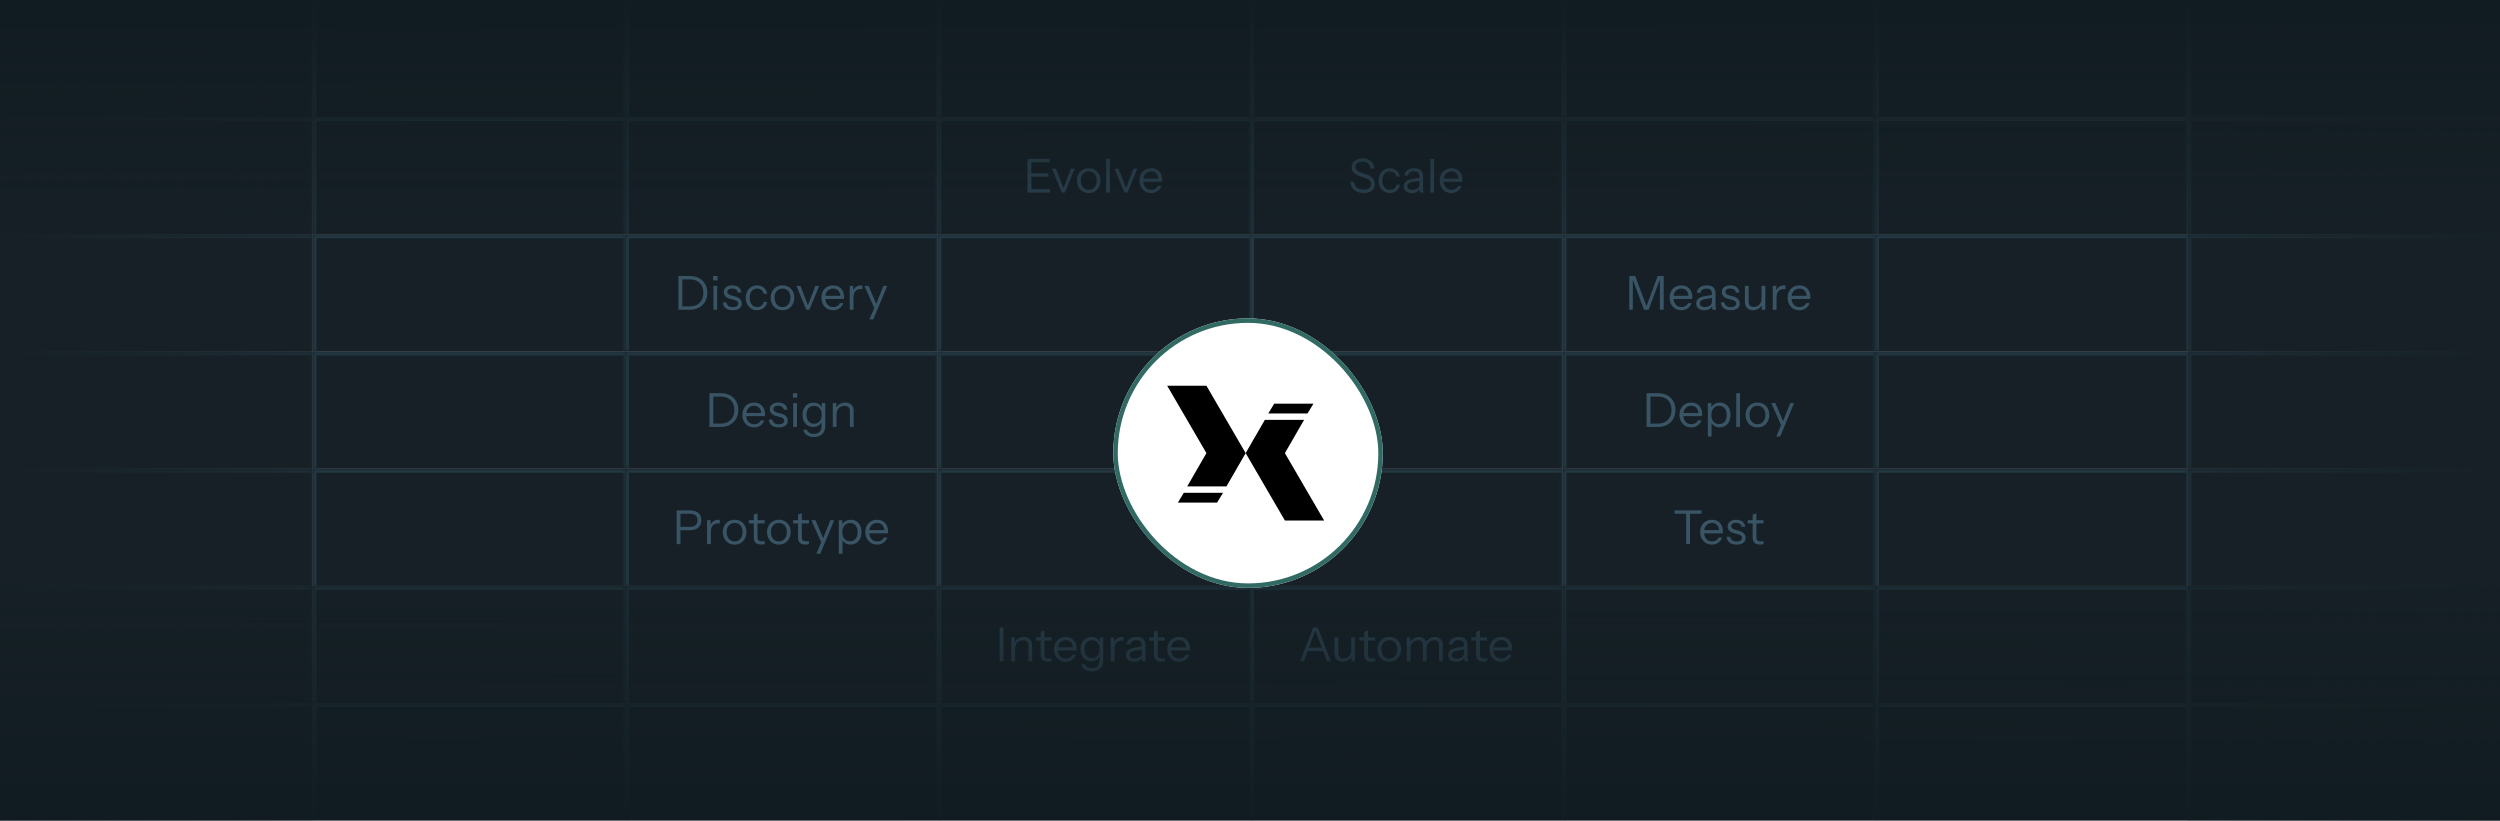
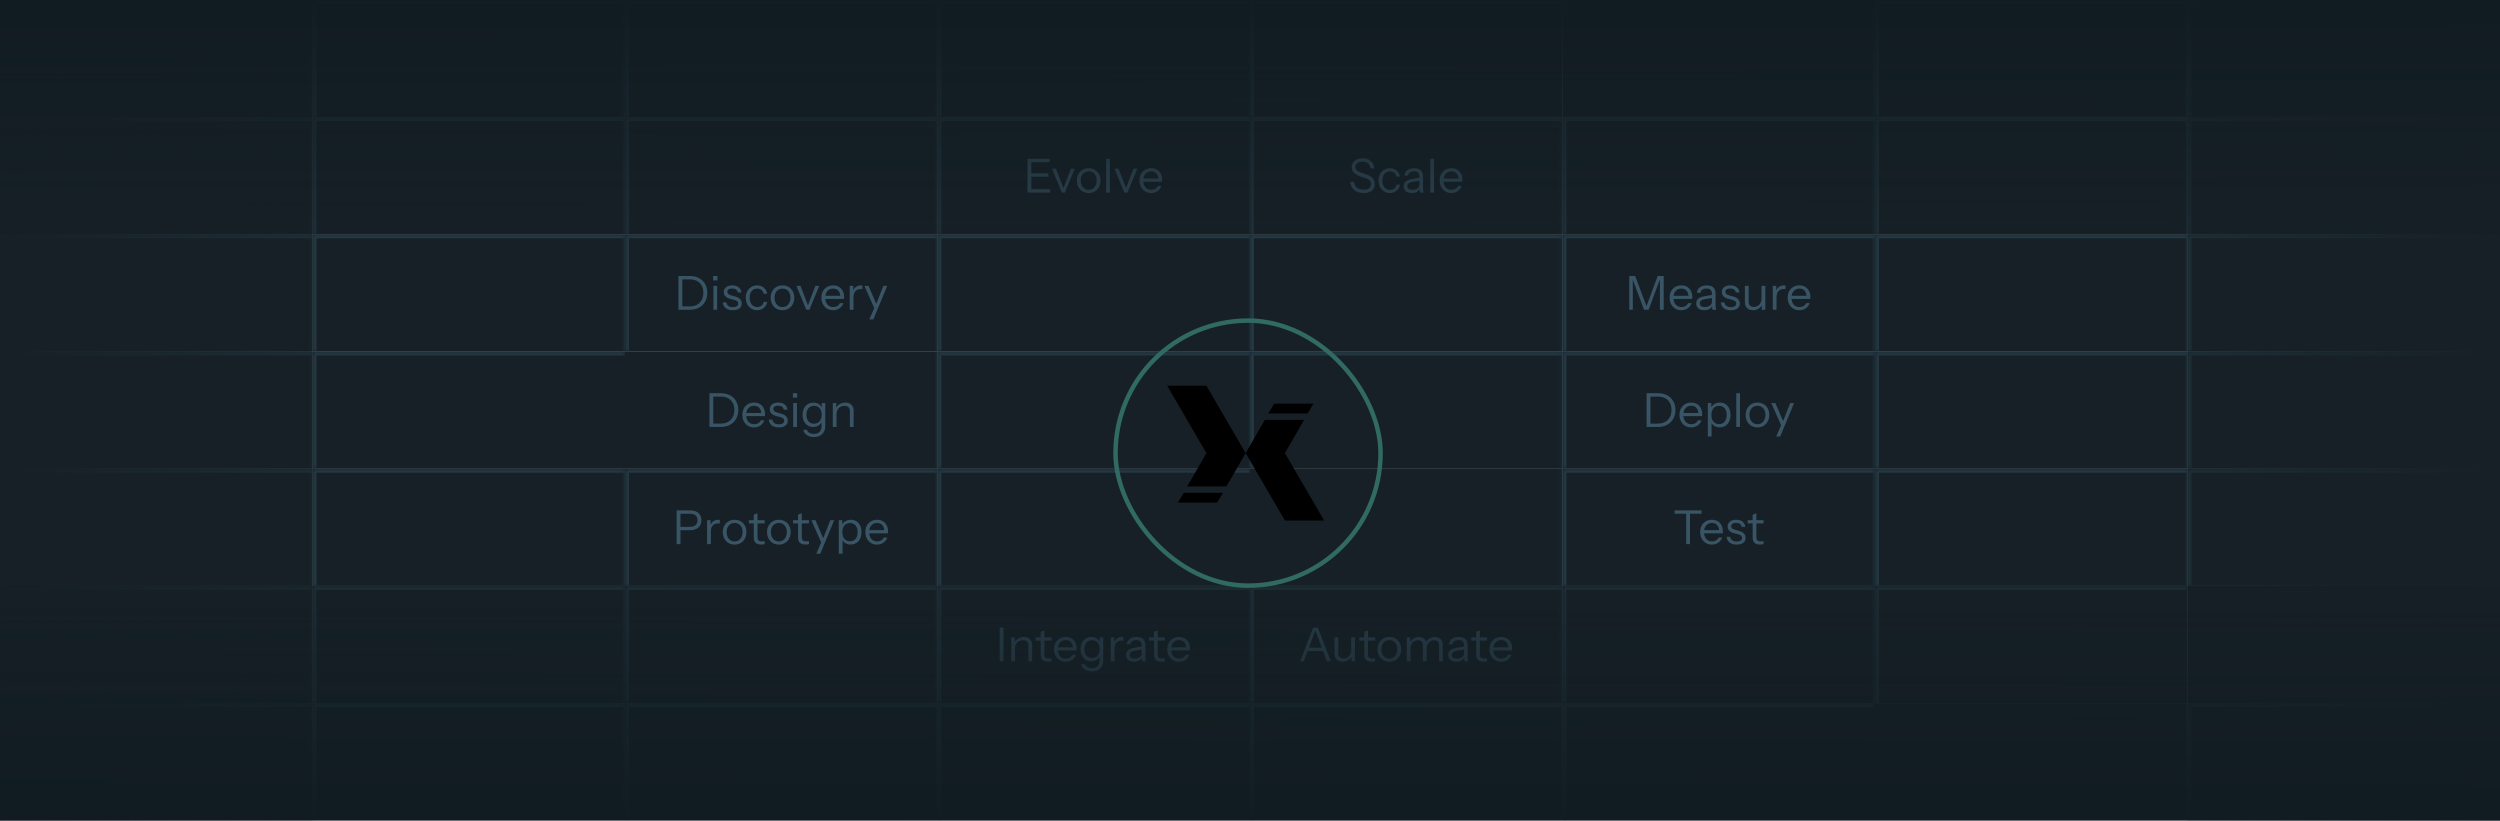
<svg xmlns="http://www.w3.org/2000/svg" width="670" height="220" viewBox="0 0 670 220" fill="none">
  <g clip-path="url(#clip0_289_10188)">
    <rect width="670" height="31.406" fill="#101B21" fill-opacity="0.5" />
    <mask id="path-1-inside-1_289_10188" fill="white">
      <path d="M0 0H83.75V31.406H0V0Z" />
    </mask>
    <path d="M0 0H83.75V31.406H0V0Z" fill="#162026" />
    <path d="M0 0V-1.047H-1.047V0H0ZM0 0V1.047H83.75V0V-1.047H0V0ZM0 31.406H1.047V0H0H-1.047V31.406H0Z" fill="#243944" mask="url(#path-1-inside-1_289_10188)" />
    <mask id="path-3-inside-2_289_10188" fill="white">
      <path d="M83.75 0H167.5V31.406H83.75V0Z" />
    </mask>
    <path d="M83.75 0H167.5V31.406H83.75V0Z" fill="#162026" />
    <path d="M83.75 0V-1.047H82.703V0H83.75ZM83.75 0V1.047H167.5V0V-1.047H83.75V0ZM83.75 31.406H84.797V0H83.75H82.703V31.406H83.75Z" fill="#243944" mask="url(#path-3-inside-2_289_10188)" />
    <mask id="path-5-inside-3_289_10188" fill="white">
      <path d="M167.5 0H251.25V31.406H167.5V0Z" />
    </mask>
    <path d="M167.5 0H251.25V31.406H167.5V0Z" fill="#162026" />
    <path d="M167.5 0V-1.047H166.453V0H167.5ZM167.5 0V1.047H251.25V0V-1.047H167.5V0ZM167.5 31.406H168.547V0H167.5H166.453V31.406H167.5Z" fill="#243944" mask="url(#path-5-inside-3_289_10188)" />
    <mask id="path-7-inside-4_289_10188" fill="white">
      <path d="M251.25 0H335V31.406H251.25V0Z" />
    </mask>
    <path d="M251.25 0H335V31.406H251.25V0Z" fill="#162026" />
    <path d="M251.25 0V-1.047H250.203V0H251.25ZM251.25 0V1.047H335V0V-1.047H251.25V0ZM251.25 31.406H252.297V0H251.25H250.203V31.406H251.25Z" fill="#243944" mask="url(#path-7-inside-4_289_10188)" />
    <mask id="path-9-inside-5_289_10188" fill="white">
      <path d="M335 0H418.75V31.406H335V0Z" />
    </mask>
    <path d="M335 0H418.75V31.406H335V0Z" fill="#162026" />
    <path d="M335 0V-1.047H333.953V0H335ZM335 0V1.047H418.75V0V-1.047H335V0ZM335 31.406H336.047V0H335H333.953V31.406H335Z" fill="#243944" mask="url(#path-9-inside-5_289_10188)" />
    <mask id="path-11-inside-6_289_10188" fill="white">
      <path d="M418.75 0H502.5V31.406H418.75V0Z" />
    </mask>
    <path d="M418.75 0H502.5V31.406H418.75V0Z" fill="#162026" />
-     <path d="M418.75 0V-1.047H417.703V0H418.75ZM418.75 0V1.047H502.5V0V-1.047H418.75V0ZM418.75 31.406H419.797V0H418.75H417.703V31.406H418.75Z" fill="#243944" mask="url(#path-11-inside-6_289_10188)" />
    <mask id="path-13-inside-7_289_10188" fill="white">
      <path d="M502.5 0H586.25V31.406H502.5V0Z" />
    </mask>
    <path d="M502.5 0H586.25V31.406H502.5V0Z" fill="#162026" />
    <path d="M502.5 0V-1.047H501.453V0H502.5ZM502.5 0V1.047H586.25V0V-1.047H502.5V0ZM502.5 31.406H503.547V0H502.5H501.453V31.406H502.5Z" fill="#243944" mask="url(#path-13-inside-7_289_10188)" />
    <mask id="path-15-inside-8_289_10188" fill="white">
      <path d="M586.25 0H670V31.406H586.25V0Z" />
    </mask>
    <path d="M586.25 0H670V31.406H586.25V0Z" fill="#162026" />
    <path d="M586.25 0V-1.047H585.203V0H586.25ZM586.25 0V1.047H670V0V-1.047H586.25V0ZM586.25 31.406H587.297V0H586.25H585.203V31.406H586.25Z" fill="#243944" mask="url(#path-15-inside-8_289_10188)" />
  </g>
  <g clip-path="url(#clip1_289_10188)">
    <rect width="670" height="31.406" transform="translate(0 31.406)" fill="#101B21" fill-opacity="0.5" />
    <mask id="path-17-inside-9_289_10188" fill="white">
      <path d="M0 31.406H83.75V62.812H0V31.406Z" />
    </mask>
    <path d="M0 31.406H83.75V62.812H0V31.406Z" fill="#162026" />
    <path d="M0 31.406V30.359H-1.047V31.406H0ZM0 31.406V32.453H83.75V31.406V30.359H0V31.406ZM0 62.812H1.047V31.406H0H-1.047V62.812H0Z" fill="#243944" mask="url(#path-17-inside-9_289_10188)" />
    <mask id="path-19-inside-10_289_10188" fill="white">
      <path d="M83.75 31.406H167.5V62.812H83.75V31.406Z" />
    </mask>
    <path d="M83.75 31.406H167.5V62.812H83.75V31.406Z" fill="#162026" />
    <path d="M83.75 31.406V30.359H82.703V31.406H83.75ZM83.75 31.406V32.453H167.5V31.406V30.359H83.75V31.406ZM83.75 62.812H84.797V31.406H83.75H82.703V62.812H83.75Z" fill="#243944" mask="url(#path-19-inside-10_289_10188)" />
    <mask id="path-21-inside-11_289_10188" fill="white">
      <path d="M167.5 31.406H251.25V62.812H167.5V31.406Z" />
    </mask>
    <path d="M167.5 31.406H251.25V62.812H167.5V31.406Z" fill="#162026" />
    <path d="M167.5 31.406V30.359H166.453V31.406H167.5ZM167.5 31.406V32.453H251.25V31.406V30.359H167.5V31.406ZM167.5 62.812H168.547V31.406H167.5H166.453V62.812H167.5Z" fill="#243944" mask="url(#path-21-inside-11_289_10188)" />
    <mask id="path-23-inside-12_289_10188" fill="white">
      <path d="M251.25 31.406H335V62.812H251.25V31.406Z" />
    </mask>
    <path d="M251.25 31.406H335V62.812H251.25V31.406Z" fill="#162026" />
    <path d="M251.25 31.406V30.359H250.203V31.406H251.25ZM251.25 31.406V32.453H335V31.406V30.359H251.25V31.406ZM251.25 62.812H252.297V31.406H251.25H250.203V62.812H251.25Z" fill="#243944" mask="url(#path-23-inside-12_289_10188)" />
    <path d="M275.362 51.609V42.564H276.392V51.609H275.362ZM275.889 51.609V50.705H281.417V51.609H275.889ZM275.889 47.351V46.446H280.965V47.351H275.889ZM275.889 43.469V42.564H281.316V43.469H275.889ZM284.568 51.609L281.917 45.203H282.998L285.209 50.931H284.807L287.005 45.203H288.035L285.385 51.609H284.568ZM291.776 51.735C291.147 51.735 290.595 51.588 290.117 51.295C289.64 51.002 289.267 50.604 288.999 50.102C288.74 49.591 288.61 49.017 288.61 48.381C288.61 47.736 288.744 47.166 289.012 46.672C289.28 46.178 289.648 45.789 290.117 45.504C290.595 45.219 291.147 45.077 291.776 45.077C292.412 45.077 292.965 45.219 293.434 45.504C293.911 45.789 294.28 46.178 294.539 46.672C294.807 47.166 294.941 47.736 294.941 48.381C294.941 49.017 294.807 49.591 294.539 50.102C294.28 50.604 293.911 51.002 293.434 51.295C292.965 51.588 292.412 51.735 291.776 51.735ZM291.776 50.881C292.211 50.881 292.588 50.776 292.906 50.567C293.224 50.349 293.472 50.052 293.647 49.675C293.823 49.298 293.911 48.862 293.911 48.368C293.911 47.631 293.714 47.041 293.321 46.597C292.936 46.153 292.42 45.931 291.776 45.931C291.139 45.931 290.624 46.153 290.23 46.597C289.837 47.041 289.64 47.631 289.64 48.368C289.64 48.862 289.728 49.298 289.904 49.675C290.08 50.052 290.327 50.349 290.645 50.567C290.972 50.776 291.348 50.881 291.776 50.881ZM296.449 51.609V42.564H297.454V51.609H296.449ZM301.338 51.609L298.688 45.203H299.768L301.979 50.931H301.577L303.776 45.203H304.806L302.155 51.609H301.338ZM308.508 51.735C307.897 51.735 307.357 51.593 306.888 51.308C306.419 51.015 306.05 50.617 305.782 50.114C305.514 49.612 305.38 49.034 305.38 48.381C305.38 47.728 305.51 47.154 305.77 46.66C306.038 46.157 306.41 45.768 306.888 45.491C307.365 45.215 307.914 45.077 308.533 45.077C309.128 45.077 309.643 45.207 310.079 45.466C310.523 45.726 310.862 46.09 311.096 46.559C311.339 47.028 311.461 47.581 311.461 48.218C311.461 48.301 311.456 48.381 311.448 48.456C311.448 48.532 311.44 48.615 311.423 48.707H306.134V47.866H310.807L310.481 48.331C310.481 47.56 310.309 46.97 309.966 46.559C309.631 46.141 309.153 45.931 308.533 45.931C307.897 45.931 307.382 46.153 306.988 46.597C306.603 47.032 306.41 47.623 306.41 48.368C306.41 49.13 306.603 49.742 306.988 50.202C307.382 50.655 307.905 50.881 308.559 50.881C308.969 50.881 309.329 50.793 309.639 50.617C309.949 50.433 310.175 50.173 310.317 49.838H311.272C311.063 50.424 310.711 50.889 310.217 51.233C309.731 51.568 309.162 51.735 308.508 51.735Z" fill="#395565" />
    <mask id="path-26-inside-13_289_10188" fill="white">
      <path d="M335 31.406H418.75V62.812H335V31.406Z" />
    </mask>
    <path d="M335 31.406H418.75V62.812H335V31.406Z" fill="#162026" />
    <path d="M335 31.406V30.359H333.953V31.406H335ZM335 31.406V32.453H418.75V31.406V30.359H335V31.406ZM335 62.812H336.047V31.406H335H333.953V62.812H335Z" fill="#243944" mask="url(#path-26-inside-13_289_10188)" />
    <path d="M365.471 51.722C364.416 51.722 363.574 51.463 362.946 50.944C362.326 50.424 361.962 49.683 361.853 48.72H362.858C362.95 49.415 363.214 49.939 363.649 50.29C364.085 50.642 364.688 50.818 365.458 50.818C366.112 50.818 366.601 50.697 366.928 50.454C367.263 50.202 367.431 49.838 367.431 49.361C367.431 48.95 367.318 48.624 367.091 48.381C366.865 48.138 366.514 47.937 366.036 47.778L364.516 47.25C363.746 46.982 363.176 46.66 362.808 46.283C362.439 45.898 362.255 45.412 362.255 44.826C362.255 44.34 362.376 43.921 362.619 43.569C362.862 43.209 363.205 42.929 363.649 42.728C364.093 42.527 364.608 42.426 365.194 42.426C366.099 42.426 366.823 42.665 367.368 43.142C367.912 43.611 368.226 44.281 368.31 45.152H367.305C367.196 44.524 366.97 44.063 366.627 43.77C366.292 43.477 365.806 43.331 365.169 43.331C364.566 43.331 364.097 43.452 363.762 43.695C363.427 43.938 363.26 44.281 363.26 44.725C363.26 45.102 363.377 45.404 363.612 45.63C363.846 45.856 364.21 46.053 364.705 46.22L366.325 46.785C367.029 47.028 367.556 47.359 367.908 47.778C368.26 48.188 368.436 48.712 368.436 49.348C368.436 50.102 368.176 50.688 367.657 51.107C367.146 51.517 366.417 51.722 365.471 51.722ZM372.486 51.735C371.9 51.735 371.377 51.593 370.916 51.308C370.464 51.015 370.104 50.617 369.836 50.114C369.576 49.604 369.446 49.026 369.446 48.381C369.446 47.736 369.576 47.166 369.836 46.672C370.104 46.178 370.464 45.789 370.916 45.504C371.377 45.219 371.896 45.077 372.474 45.077C372.951 45.077 373.378 45.169 373.755 45.353C374.14 45.538 374.454 45.801 374.697 46.145C374.949 46.48 375.108 46.873 375.175 47.326H374.245C374.161 46.915 373.969 46.58 373.667 46.321C373.366 46.061 372.976 45.931 372.499 45.931C372.089 45.931 371.733 46.032 371.431 46.233C371.13 46.434 370.895 46.718 370.728 47.087C370.56 47.455 370.476 47.887 370.476 48.381C370.476 48.875 370.56 49.31 370.728 49.687C370.895 50.064 371.13 50.357 371.431 50.567C371.741 50.776 372.101 50.881 372.511 50.881C372.972 50.881 373.357 50.755 373.667 50.504C373.977 50.244 374.174 49.909 374.258 49.499H375.187C375.112 49.943 374.944 50.336 374.685 50.68C374.434 51.015 374.119 51.274 373.743 51.459C373.366 51.643 372.947 51.735 372.486 51.735ZM380.555 51.609C380.521 51.467 380.496 51.304 380.479 51.119C380.471 50.935 380.467 50.701 380.467 50.416H380.404V47.351C380.404 46.865 380.291 46.509 380.065 46.283C379.847 46.048 379.491 45.931 378.997 45.931C378.511 45.931 378.122 46.032 377.829 46.233C377.544 46.425 377.385 46.702 377.351 47.062H376.384C376.426 46.442 376.685 45.956 377.163 45.605C377.64 45.253 378.264 45.077 379.035 45.077C379.83 45.077 380.421 45.265 380.806 45.642C381.191 46.019 381.384 46.584 381.384 47.338V50.416C381.384 50.6 381.396 50.793 381.421 50.994C381.447 51.186 381.48 51.392 381.522 51.609H380.555ZM378.356 51.735C377.695 51.735 377.167 51.576 376.773 51.258C376.388 50.931 376.195 50.487 376.195 49.926C376.195 49.365 376.388 48.929 376.773 48.62C377.159 48.31 377.72 48.092 378.457 47.966L380.693 47.589V48.419L378.607 48.745C378.138 48.821 377.782 48.946 377.54 49.122C377.297 49.298 377.175 49.553 377.175 49.888C377.175 50.215 377.284 50.462 377.502 50.63C377.728 50.797 378.059 50.881 378.494 50.881C379.055 50.881 379.512 50.755 379.864 50.504C380.224 50.244 380.404 49.909 380.404 49.499L380.567 50.391C380.433 50.818 380.169 51.149 379.776 51.383C379.39 51.618 378.917 51.735 378.356 51.735ZM383.321 51.609V42.564H384.326V51.609H383.321ZM388.964 51.735C388.353 51.735 387.813 51.593 387.344 51.308C386.875 51.015 386.506 50.617 386.238 50.114C385.97 49.612 385.836 49.034 385.836 48.381C385.836 47.728 385.966 47.154 386.226 46.66C386.494 46.157 386.866 45.768 387.344 45.491C387.821 45.215 388.37 45.077 388.99 45.077C389.584 45.077 390.099 45.207 390.535 45.466C390.979 45.726 391.318 46.09 391.552 46.559C391.795 47.028 391.917 47.581 391.917 48.218C391.917 48.301 391.912 48.381 391.904 48.456C391.904 48.532 391.896 48.615 391.879 48.707H386.59V47.866H391.263L390.937 48.331C390.937 47.56 390.765 46.97 390.422 46.559C390.087 46.141 389.609 45.931 388.99 45.931C388.353 45.931 387.838 46.153 387.444 46.597C387.059 47.032 386.866 47.623 386.866 48.368C386.866 49.13 387.059 49.742 387.444 50.202C387.838 50.655 388.361 50.881 389.015 50.881C389.425 50.881 389.785 50.793 390.095 50.617C390.405 50.433 390.631 50.173 390.773 49.838H391.728C391.519 50.424 391.167 50.889 390.673 51.233C390.187 51.568 389.618 51.735 388.964 51.735Z" fill="#395565" />
    <mask id="path-29-inside-14_289_10188" fill="white">
      <path d="M418.75 31.406H502.5V62.812H418.75V31.406Z" />
    </mask>
    <path d="M418.75 31.406H502.5V62.812H418.75V31.406Z" fill="#162026" />
    <path d="M418.75 31.406V30.359H417.703V31.406H418.75ZM418.75 31.406V32.453H502.5V31.406V30.359H418.75V31.406ZM418.75 62.812H419.797V31.406H418.75H417.703V62.812H418.75Z" fill="#243944" mask="url(#path-29-inside-14_289_10188)" />
    <mask id="path-31-inside-15_289_10188" fill="white">
      <path d="M502.5 31.406H586.25V62.812H502.5V31.406Z" />
    </mask>
    <path d="M502.5 31.406H586.25V62.812H502.5V31.406Z" fill="#162026" />
    <path d="M502.5 31.406V30.359H501.453V31.406H502.5ZM502.5 31.406V32.453H586.25V31.406V30.359H502.5V31.406ZM502.5 62.812H503.547V31.406H502.5H501.453V62.812H502.5Z" fill="#243944" mask="url(#path-31-inside-15_289_10188)" />
    <mask id="path-33-inside-16_289_10188" fill="white">
      <path d="M586.25 31.406H670V62.812H586.25V31.406Z" />
    </mask>
    <path d="M586.25 31.406H670V62.812H586.25V31.406Z" fill="#162026" />
    <path d="M586.25 31.406V30.359H585.203V31.406H586.25ZM586.25 31.406V32.453H670V31.406V30.359H586.25V31.406ZM586.25 62.812H587.297V31.406H586.25H585.203V62.812H586.25Z" fill="#243944" mask="url(#path-33-inside-16_289_10188)" />
  </g>
  <g clip-path="url(#clip2_289_10188)">
    <rect width="670" height="31.406" transform="translate(0 62.812)" fill="#101B21" fill-opacity="0.5" />
    <mask id="path-35-inside-17_289_10188" fill="white">
      <path d="M0 62.812H83.75V94.219H0V62.812Z" />
    </mask>
    <path d="M0 62.812H83.75V94.219H0V62.812Z" fill="#162026" />
    <path d="M0 62.812V61.766H-1.047V62.812H0ZM0 62.812V63.859H83.75V62.812V61.766H0V62.812ZM0 94.219H1.047V62.812H0H-1.047V94.219H0Z" fill="#243944" mask="url(#path-35-inside-17_289_10188)" />
    <mask id="path-37-inside-18_289_10188" fill="white">
      <path d="M83.75 62.812H167.5V94.219H83.75V62.812Z" />
    </mask>
    <path d="M83.75 62.812H167.5V94.219H83.75V62.812Z" fill="#162026" />
    <path d="M83.75 62.812V61.766H82.703V62.812H83.75ZM83.75 62.812V63.859H167.5V62.812V61.766H83.75V62.812ZM83.75 94.219H84.797V62.812H83.75H82.703V94.219H83.75Z" fill="#243944" mask="url(#path-37-inside-18_289_10188)" />
    <mask id="path-39-inside-19_289_10188" fill="white">
      <path d="M167.5 62.812H251.25V94.219H167.5V62.812Z" />
    </mask>
    <path d="M167.5 62.812H251.25V94.219H167.5V62.812Z" fill="#162026" />
    <path d="M167.5 62.812V61.766H166.453V62.812H167.5ZM167.5 62.812V63.859H251.25V62.812V61.766H167.5V62.812ZM167.5 94.219H168.547V62.812H167.5H166.453V94.219H167.5Z" fill="#243944" mask="url(#path-39-inside-19_289_10188)" />
    <path d="M182.437 83.016V82.111H184.862C185.616 82.111 186.265 81.96 186.809 81.659C187.353 81.349 187.772 80.918 188.065 80.365C188.358 79.812 188.505 79.171 188.505 78.443C188.505 77.723 188.358 77.094 188.065 76.558C187.772 76.022 187.353 75.608 186.809 75.315C186.273 75.022 185.624 74.875 184.862 74.875H182.437V73.971H184.862C185.808 73.971 186.633 74.159 187.337 74.536C188.04 74.904 188.585 75.428 188.97 76.106C189.363 76.776 189.56 77.564 189.56 78.468C189.56 79.373 189.363 80.168 188.97 80.855C188.576 81.533 188.028 82.065 187.324 82.45C186.629 82.827 185.812 83.016 184.874 83.016H182.437ZM181.822 83.016V73.971H182.852V83.016H181.822ZM191.193 83.016V76.609H192.198V83.016H191.193ZM191.117 75.151V73.971H192.273V75.151H191.117ZM196.384 83.141C195.597 83.141 194.969 82.961 194.5 82.601C194.031 82.233 193.763 81.713 193.696 81.043H194.663C194.722 81.454 194.902 81.768 195.203 81.986C195.505 82.203 195.907 82.312 196.409 82.312C196.853 82.312 197.201 82.228 197.452 82.061C197.703 81.893 197.829 81.655 197.829 81.345C197.829 81.127 197.758 80.939 197.615 80.779C197.473 80.612 197.188 80.474 196.761 80.365L195.731 80.101C195.145 79.95 194.705 79.72 194.412 79.41C194.119 79.092 193.972 78.715 193.972 78.28C193.972 77.727 194.177 77.291 194.588 76.973C194.998 76.646 195.555 76.483 196.258 76.483C196.954 76.483 197.519 76.651 197.954 76.986C198.39 77.321 198.637 77.785 198.696 78.38H197.728C197.67 78.037 197.51 77.773 197.251 77.589C196.991 77.404 196.648 77.312 196.221 77.312C195.81 77.312 195.492 77.392 195.266 77.551C195.04 77.702 194.927 77.919 194.927 78.204C194.927 78.422 195.006 78.61 195.165 78.769C195.333 78.929 195.609 79.063 195.995 79.171L197 79.448C197.594 79.607 198.042 79.85 198.344 80.177C198.645 80.503 198.796 80.897 198.796 81.357C198.796 81.918 198.582 82.358 198.155 82.676C197.728 82.986 197.138 83.141 196.384 83.141ZM202.907 83.141C202.321 83.141 201.797 82.999 201.337 82.714C200.884 82.421 200.524 82.023 200.256 81.521C199.997 81.01 199.867 80.432 199.867 79.787C199.867 79.142 199.997 78.573 200.256 78.079C200.524 77.584 200.884 77.195 201.337 76.91C201.797 76.626 202.316 76.483 202.894 76.483C203.372 76.483 203.799 76.575 204.176 76.76C204.561 76.944 204.875 77.208 205.118 77.551C205.369 77.886 205.528 78.28 205.595 78.732H204.666C204.582 78.321 204.389 77.986 204.088 77.727C203.786 77.467 203.397 77.337 202.919 77.337C202.509 77.337 202.153 77.438 201.852 77.639C201.55 77.84 201.316 78.125 201.148 78.493C200.981 78.862 200.897 79.293 200.897 79.787C200.897 80.281 200.981 80.717 201.148 81.094C201.316 81.47 201.55 81.764 201.852 81.973C202.162 82.182 202.522 82.287 202.932 82.287C203.393 82.287 203.778 82.161 204.088 81.91C204.398 81.65 204.594 81.316 204.678 80.905H205.608C205.532 81.349 205.365 81.743 205.105 82.086C204.854 82.421 204.54 82.681 204.163 82.865C203.786 83.049 203.368 83.141 202.907 83.141ZM209.706 83.141C209.078 83.141 208.525 82.995 208.048 82.702C207.571 82.408 207.198 82.011 206.93 81.508C206.67 80.997 206.541 80.424 206.541 79.787C206.541 79.142 206.675 78.573 206.943 78.079C207.211 77.584 207.579 77.195 208.048 76.91C208.525 76.626 209.078 76.483 209.706 76.483C210.343 76.483 210.896 76.626 211.365 76.91C211.842 77.195 212.21 77.584 212.47 78.079C212.738 78.573 212.872 79.142 212.872 79.787C212.872 80.424 212.738 80.997 212.47 81.508C212.21 82.011 211.842 82.408 211.365 82.702C210.896 82.995 210.343 83.141 209.706 83.141ZM209.706 82.287C210.142 82.287 210.519 82.182 210.837 81.973C211.155 81.755 211.402 81.458 211.578 81.081C211.754 80.704 211.842 80.269 211.842 79.775C211.842 79.037 211.645 78.447 211.252 78.003C210.866 77.559 210.351 77.337 209.706 77.337C209.07 77.337 208.555 77.559 208.161 78.003C207.768 78.447 207.571 79.037 207.571 79.775C207.571 80.269 207.659 80.704 207.835 81.081C208.01 81.458 208.257 81.755 208.576 81.973C208.902 82.182 209.279 82.287 209.706 82.287ZM216.092 83.016L213.441 76.609H214.521L216.732 82.337H216.33L218.529 76.609H219.559L216.908 83.016H216.092ZM223.262 83.141C222.65 83.141 222.11 82.999 221.641 82.714C221.172 82.421 220.804 82.023 220.536 81.521C220.268 81.018 220.134 80.44 220.134 79.787C220.134 79.134 220.263 78.56 220.523 78.066C220.791 77.564 221.164 77.174 221.641 76.898C222.118 76.621 222.667 76.483 223.287 76.483C223.881 76.483 224.396 76.613 224.832 76.873C225.276 77.132 225.615 77.496 225.85 77.966C226.092 78.434 226.214 78.987 226.214 79.624C226.214 79.707 226.21 79.787 226.201 79.862C226.201 79.938 226.193 80.022 226.176 80.114H220.887V79.272H225.561L225.234 79.737C225.234 78.966 225.062 78.376 224.719 77.966C224.384 77.547 223.907 77.337 223.287 77.337C222.65 77.337 222.135 77.559 221.742 78.003C221.356 78.439 221.164 79.029 221.164 79.775C221.164 80.537 221.356 81.148 221.742 81.609C222.135 82.061 222.659 82.287 223.312 82.287C223.722 82.287 224.082 82.199 224.392 82.023C224.702 81.839 224.928 81.579 225.071 81.244H226.025C225.816 81.831 225.464 82.295 224.97 82.639C224.484 82.974 223.915 83.141 223.262 83.141ZM227.727 83.016V76.609H228.669V78.242H228.732V83.016H227.727ZM228.732 79.674L228.569 78.154C228.719 77.61 228.987 77.195 229.373 76.91C229.758 76.626 230.202 76.483 230.704 76.483C230.914 76.483 231.056 76.5 231.131 76.533V77.501C231.09 77.484 231.031 77.476 230.956 77.476C230.88 77.467 230.788 77.463 230.679 77.463C230.043 77.463 229.557 77.656 229.222 78.041C228.895 78.418 228.732 78.962 228.732 79.674ZM232.991 85.591L234.423 82.262L234.649 81.91L236.747 76.609H237.777L234.059 85.591H232.991ZM234.536 83.078L231.659 76.609H232.765L235.239 82.4L234.536 83.078Z" fill="#395565" />
    <mask id="path-42-inside-20_289_10188" fill="white">
      <path d="M251.25 62.812H335V94.219H251.25V62.812Z" />
    </mask>
    <path d="M251.25 62.812H335V94.219H251.25V62.812Z" fill="#162026" />
    <path d="M251.25 62.812V61.766H250.203V62.812H251.25ZM251.25 62.812V63.859H335V62.812V61.766H251.25V62.812ZM251.25 94.219H252.297V62.812H251.25H250.203V94.219H251.25Z" fill="#243944" mask="url(#path-42-inside-20_289_10188)" />
    <mask id="path-44-inside-21_289_10188" fill="white">
      <path d="M335 62.812H418.75V94.219H335V62.812Z" />
    </mask>
    <path d="M335 62.812H418.75V94.219H335V62.812Z" fill="#162026" />
    <path d="M335 62.812V61.766H333.953V62.812H335ZM335 62.812V63.859H418.75V62.812V61.766H335V62.812ZM335 94.219H336.047V62.812H335H333.953V94.219H335Z" fill="#243944" mask="url(#path-44-inside-21_289_10188)" />
    <mask id="path-46-inside-22_289_10188" fill="white">
      <path d="M418.75 62.812H502.5V94.219H418.75V62.812Z" />
    </mask>
    <path d="M418.75 62.812H502.5V94.219H418.75V62.812Z" fill="#162026" />
    <path d="M418.75 62.812V61.766H417.703V62.812H418.75ZM418.75 62.812V63.859H502.5V62.812V61.766H418.75V62.812ZM418.75 94.219H419.797V62.812H418.75H417.703V94.219H418.75Z" fill="#243944" mask="url(#path-46-inside-22_289_10188)" />
    <path d="M436.648 83.016V73.971H438.231L441.497 82.689H441.02L444.261 73.971H445.869V83.016H444.851V74.511H444.989L441.836 83.016H440.605L437.452 74.586H437.59V83.016H436.648ZM450.583 83.141C449.971 83.141 449.431 82.999 448.962 82.714C448.493 82.421 448.125 82.023 447.857 81.521C447.589 81.018 447.455 80.44 447.455 79.787C447.455 79.134 447.585 78.56 447.844 78.066C448.112 77.564 448.485 77.174 448.962 76.898C449.44 76.621 449.988 76.483 450.608 76.483C451.203 76.483 451.718 76.613 452.153 76.873C452.597 77.132 452.936 77.496 453.171 77.966C453.414 78.434 453.535 78.987 453.535 79.624C453.535 79.707 453.531 79.787 453.522 79.862C453.522 79.938 453.514 80.022 453.497 80.114H448.208V79.272H452.882L452.555 79.737C452.555 78.966 452.383 78.376 452.04 77.966C451.705 77.547 451.228 77.337 450.608 77.337C449.971 77.337 449.456 77.559 449.063 78.003C448.677 78.439 448.485 79.029 448.485 79.775C448.485 80.537 448.677 81.148 449.063 81.609C449.456 82.061 449.98 82.287 450.633 82.287C451.043 82.287 451.404 82.199 451.713 82.023C452.023 81.839 452.249 81.579 452.392 81.244H453.347C453.137 81.831 452.785 82.295 452.291 82.639C451.806 82.974 451.236 83.141 450.583 83.141ZM458.943 83.016C458.91 82.873 458.885 82.71 458.868 82.526C458.86 82.341 458.856 82.107 458.856 81.822H458.793V78.757C458.793 78.271 458.68 77.915 458.454 77.689C458.236 77.455 457.88 77.337 457.386 77.337C456.9 77.337 456.511 77.438 456.217 77.639C455.933 77.832 455.774 78.108 455.74 78.468H454.773C454.815 77.848 455.074 77.362 455.552 77.011C456.029 76.659 456.653 76.483 457.423 76.483C458.219 76.483 458.809 76.672 459.195 77.048C459.58 77.425 459.773 77.991 459.773 78.744V81.822C459.773 82.006 459.785 82.199 459.81 82.4C459.835 82.593 459.869 82.798 459.911 83.016H458.943ZM456.745 83.141C456.083 83.141 455.556 82.982 455.162 82.664C454.777 82.337 454.584 81.893 454.584 81.332C454.584 80.771 454.777 80.336 455.162 80.026C455.547 79.716 456.109 79.498 456.846 79.373L459.082 78.996V79.825L456.996 80.151C456.527 80.227 456.171 80.352 455.928 80.528C455.686 80.704 455.564 80.96 455.564 81.295C455.564 81.621 455.673 81.868 455.891 82.036C456.117 82.203 456.448 82.287 456.883 82.287C457.444 82.287 457.901 82.161 458.253 81.91C458.613 81.65 458.793 81.316 458.793 80.905L458.956 81.797C458.822 82.224 458.558 82.555 458.165 82.79C457.779 83.024 457.306 83.141 456.745 83.141ZM463.859 83.141C463.071 83.141 462.443 82.961 461.974 82.601C461.505 82.233 461.237 81.713 461.17 81.043H462.137C462.196 81.454 462.376 81.768 462.678 81.986C462.979 82.203 463.381 82.312 463.884 82.312C464.328 82.312 464.675 82.228 464.926 82.061C465.178 81.893 465.303 81.655 465.303 81.345C465.303 81.127 465.232 80.939 465.09 80.779C464.947 80.612 464.663 80.474 464.235 80.365L463.205 80.101C462.619 79.95 462.179 79.72 461.886 79.41C461.593 79.092 461.447 78.715 461.447 78.28C461.447 77.727 461.652 77.291 462.062 76.973C462.472 76.646 463.029 76.483 463.733 76.483C464.428 76.483 464.993 76.651 465.429 76.986C465.864 77.321 466.111 77.785 466.17 78.38H465.203C465.144 78.037 464.985 77.773 464.725 77.589C464.466 77.404 464.122 77.312 463.695 77.312C463.285 77.312 462.967 77.392 462.74 77.551C462.514 77.702 462.401 77.919 462.401 78.204C462.401 78.422 462.481 78.61 462.64 78.769C462.807 78.929 463.084 79.063 463.469 79.171L464.474 79.448C465.069 79.607 465.517 79.85 465.818 80.177C466.12 80.503 466.271 80.897 466.271 81.357C466.271 81.918 466.057 82.358 465.63 82.676C465.203 82.986 464.612 83.141 463.859 83.141ZM469.794 83.141C469.375 83.141 469.003 83.058 468.676 82.89C468.35 82.714 468.094 82.471 467.91 82.161C467.726 81.843 467.633 81.479 467.633 81.068V76.609H468.638V80.805C468.638 81.29 468.756 81.655 468.99 81.898C469.233 82.14 469.576 82.262 470.02 82.262C470.422 82.262 470.778 82.17 471.088 81.986C471.398 81.801 471.641 81.546 471.817 81.219C472.001 80.884 472.093 80.503 472.093 80.076L472.256 81.596C472.047 82.073 471.72 82.45 471.277 82.727C470.833 83.003 470.339 83.141 469.794 83.141ZM472.156 83.016V81.508H472.093V76.609H473.098V83.016H472.156ZM475.106 83.016V76.609H476.049V78.242H476.111V83.016H475.106ZM476.111 79.674L475.948 78.154C476.099 77.61 476.367 77.195 476.752 76.91C477.137 76.626 477.581 76.483 478.084 76.483C478.293 76.483 478.436 76.5 478.511 76.533V77.501C478.469 77.484 478.41 77.476 478.335 77.476C478.26 77.467 478.168 77.463 478.059 77.463C477.422 77.463 476.936 77.656 476.601 78.041C476.275 78.418 476.111 78.962 476.111 79.674ZM482.222 83.141C481.611 83.141 481.071 82.999 480.602 82.714C480.133 82.421 479.764 82.023 479.496 81.521C479.228 81.018 479.094 80.44 479.094 79.787C479.094 79.134 479.224 78.56 479.484 78.066C479.752 77.564 480.124 77.174 480.602 76.898C481.079 76.621 481.628 76.483 482.247 76.483C482.842 76.483 483.357 76.613 483.792 76.873C484.236 77.132 484.576 77.496 484.81 77.966C485.053 78.434 485.174 78.987 485.174 79.624C485.174 79.707 485.17 79.787 485.162 79.862C485.162 79.938 485.153 80.022 485.137 80.114H479.848V79.272H484.521L484.194 79.737C484.194 78.966 484.023 78.376 483.679 77.966C483.344 77.547 482.867 77.337 482.247 77.337C481.611 77.337 481.096 77.559 480.702 78.003C480.317 78.439 480.124 79.029 480.124 79.775C480.124 80.537 480.317 81.148 480.702 81.609C481.096 82.061 481.619 82.287 482.272 82.287C482.683 82.287 483.043 82.199 483.353 82.023C483.663 81.839 483.889 81.579 484.031 81.244H484.986C484.777 81.831 484.425 82.295 483.931 82.639C483.445 82.974 482.875 83.141 482.222 83.141Z" fill="#395565" />
    <mask id="path-49-inside-23_289_10188" fill="white">
      <path d="M502.5 62.812H586.25V94.219H502.5V62.812Z" />
    </mask>
    <path d="M502.5 62.812H586.25V94.219H502.5V62.812Z" fill="#162026" />
    <path d="M502.5 62.812V61.766H501.453V62.812H502.5ZM502.5 62.812V63.859H586.25V62.812V61.766H502.5V62.812ZM502.5 94.219H503.547V62.812H502.5H501.453V94.219H502.5Z" fill="#243944" mask="url(#path-49-inside-23_289_10188)" />
    <mask id="path-51-inside-24_289_10188" fill="white">
      <path d="M586.25 62.812H670V94.219H586.25V62.812Z" />
    </mask>
    <path d="M586.25 62.812H670V94.219H586.25V62.812Z" fill="#162026" />
    <path d="M586.25 62.812V61.766H585.203V62.812H586.25ZM586.25 62.812V63.859H670V62.812V61.766H586.25V62.812ZM586.25 94.219H587.297V62.812H586.25H585.203V94.219H586.25Z" fill="#243944" mask="url(#path-51-inside-24_289_10188)" />
  </g>
  <g clip-path="url(#clip3_289_10188)">
    <rect width="670" height="31.406" transform="translate(0 94.219)" fill="#101B21" fill-opacity="0.5" />
    <mask id="path-53-inside-25_289_10188" fill="white">
      <path d="M0 94.219H83.75V125.625H0V94.219Z" />
    </mask>
    <path d="M0 94.219H83.75V125.625H0V94.219Z" fill="#162026" />
    <path d="M0 94.219V93.172H-1.047V94.219H0ZM0 94.219V95.266H83.75V94.219V93.172H0V94.219ZM0 125.625H1.047V94.219H0H-1.047V125.625H0Z" fill="#243944" mask="url(#path-53-inside-25_289_10188)" />
    <mask id="path-55-inside-26_289_10188" fill="white">
      <path d="M83.75 94.219H167.5V125.625H83.75V94.219Z" />
    </mask>
    <path d="M83.75 94.219H167.5V125.625H83.75V94.219Z" fill="#162026" />
    <path d="M83.75 94.219V93.172H82.703V94.219H83.75ZM83.75 94.219V95.266H167.5V94.219V93.172H83.75V94.219ZM83.75 125.625H84.797V94.219H83.75H82.703V125.625H83.75Z" fill="#243944" mask="url(#path-55-inside-26_289_10188)" />
    <mask id="path-57-inside-27_289_10188" fill="white">
      <path d="M167.5 94.219H251.25V125.625H167.5V94.219Z" />
    </mask>
    <path d="M167.5 94.219H251.25V125.625H167.5V94.219Z" fill="#162026" />
-     <path d="M167.5 94.219V93.172H166.453V94.219H167.5ZM167.5 94.219V95.266H251.25V94.219V93.172H167.5V94.219ZM167.5 125.625H168.547V94.219H167.5H166.453V125.625H167.5Z" fill="#243944" mask="url(#path-57-inside-27_289_10188)" />
    <path d="M190.743 114.422V113.517H193.167C193.921 113.517 194.57 113.367 195.115 113.065C195.659 112.755 196.078 112.324 196.371 111.771C196.664 111.218 196.81 110.578 196.81 109.849C196.81 109.129 196.664 108.501 196.371 107.965C196.078 107.429 195.659 107.014 195.115 106.721C194.579 106.428 193.929 106.281 193.167 106.281H190.743V105.377H193.167C194.114 105.377 194.939 105.565 195.642 105.942C196.346 106.311 196.89 106.834 197.275 107.512C197.669 108.182 197.866 108.97 197.866 109.874C197.866 110.779 197.669 111.574 197.275 112.261C196.882 112.939 196.333 113.471 195.63 113.857C194.934 114.233 194.118 114.422 193.18 114.422H190.743ZM190.127 114.422V105.377H191.157V114.422H190.127ZM202.075 114.548C201.463 114.548 200.923 114.405 200.454 114.12C199.985 113.827 199.617 113.429 199.349 112.927C199.081 112.424 198.947 111.847 198.947 111.193C198.947 110.54 199.076 109.966 199.336 109.472C199.604 108.97 199.977 108.58 200.454 108.304C200.932 108.028 201.48 107.889 202.1 107.889C202.694 107.889 203.21 108.019 203.645 108.279C204.089 108.538 204.428 108.903 204.663 109.372C204.905 109.841 205.027 110.393 205.027 111.03C205.027 111.114 205.023 111.193 205.014 111.269C205.014 111.344 205.006 111.428 204.989 111.52H199.7V110.678H204.374L204.047 111.143C204.047 110.373 203.875 109.782 203.532 109.372C203.197 108.953 202.72 108.744 202.1 108.744C201.463 108.744 200.948 108.966 200.555 109.409C200.169 109.845 199.977 110.435 199.977 111.181C199.977 111.943 200.169 112.554 200.555 113.015C200.948 113.467 201.472 113.693 202.125 113.693C202.535 113.693 202.895 113.605 203.205 113.429C203.515 113.245 203.741 112.986 203.884 112.651H204.838C204.629 113.237 204.277 113.702 203.783 114.045C203.297 114.38 202.728 114.548 202.075 114.548ZM208.713 114.548C207.926 114.548 207.298 114.367 206.829 114.007C206.36 113.639 206.092 113.12 206.025 112.45H206.992C207.051 112.86 207.231 113.174 207.533 113.392C207.834 113.609 208.236 113.718 208.739 113.718C209.182 113.718 209.53 113.635 209.781 113.467C210.032 113.3 210.158 113.061 210.158 112.751C210.158 112.533 210.087 112.345 209.945 112.186C209.802 112.018 209.517 111.88 209.09 111.771L208.06 111.507C207.474 111.357 207.034 111.126 206.741 110.816C206.448 110.498 206.301 110.121 206.301 109.686C206.301 109.133 206.507 108.698 206.917 108.379C207.327 108.053 207.884 107.889 208.588 107.889C209.283 107.889 209.848 108.057 210.284 108.392C210.719 108.727 210.966 109.192 211.025 109.786H210.058C209.999 109.443 209.84 109.179 209.58 108.995C209.321 108.811 208.977 108.718 208.55 108.718C208.14 108.718 207.821 108.798 207.595 108.957C207.369 109.108 207.256 109.326 207.256 109.61C207.256 109.828 207.336 110.017 207.495 110.176C207.662 110.335 207.939 110.469 208.324 110.578L209.329 110.854C209.924 111.013 210.372 111.256 210.673 111.583C210.975 111.909 211.125 112.303 211.125 112.764C211.125 113.325 210.912 113.764 210.485 114.083C210.058 114.393 209.467 114.548 208.713 114.548ZM212.576 114.422V108.015H213.581V114.422H212.576ZM212.501 106.558V105.377H213.656V106.558H212.501ZM218.12 117.123C217.357 117.123 216.721 116.943 216.21 116.583C215.708 116.231 215.402 115.762 215.293 115.176H216.248C216.34 115.511 216.545 115.774 216.863 115.967C217.19 116.168 217.63 116.269 218.182 116.269C218.836 116.269 219.33 116.089 219.665 115.728C220 115.377 220.167 114.857 220.167 114.171V112.801L220.293 112.826C220.151 113.312 219.866 113.702 219.439 113.995C219.012 114.279 218.505 114.422 217.919 114.422C217.357 114.422 216.863 114.288 216.436 114.02C216.009 113.743 215.678 113.362 215.444 112.877C215.209 112.391 215.092 111.826 215.092 111.181C215.092 110.527 215.213 109.954 215.456 109.46C215.699 108.966 216.038 108.584 216.474 108.316C216.918 108.04 217.433 107.902 218.019 107.902C218.622 107.902 219.125 108.048 219.527 108.342C219.937 108.635 220.209 109.053 220.343 109.598L220.23 109.61V108.015H221.172V114.171C221.172 115.084 220.9 115.804 220.356 116.331C219.811 116.859 219.066 117.123 218.12 117.123ZM218.17 113.555C218.798 113.555 219.296 113.337 219.665 112.902C220.033 112.466 220.218 111.876 220.218 111.13C220.218 110.402 220.033 109.828 219.665 109.409C219.296 108.982 218.798 108.769 218.17 108.769C217.533 108.769 217.031 108.982 216.662 109.409C216.302 109.837 216.122 110.423 216.122 111.168C216.122 111.897 216.306 112.479 216.675 112.914C217.043 113.341 217.542 113.555 218.17 113.555ZM223.188 114.422V108.015H224.13V109.522H224.193V114.422H223.188ZM227.773 114.422V110.226C227.773 109.74 227.652 109.376 227.409 109.133C227.166 108.89 226.806 108.769 226.328 108.769C225.91 108.769 225.537 108.861 225.21 109.045C224.892 109.229 224.641 109.485 224.457 109.811C224.281 110.138 224.193 110.519 224.193 110.955L224.03 109.435C224.247 108.957 224.578 108.58 225.022 108.304C225.474 108.028 225.985 107.889 226.555 107.889C227.225 107.889 227.761 108.082 228.163 108.467C228.573 108.844 228.778 109.342 228.778 109.962V114.422H227.773Z" fill="#395565" />
    <mask id="path-60-inside-28_289_10188" fill="white">
      <path d="M251.25 94.219H335V125.625H251.25V94.219Z" />
    </mask>
    <path d="M251.25 94.219H335V125.625H251.25V94.219Z" fill="#162026" />
    <path d="M251.25 94.219V93.172H250.203V94.219H251.25ZM251.25 94.219V95.266H335V94.219V93.172H251.25V94.219ZM251.25 125.625H252.297V94.219H251.25H250.203V125.625H251.25Z" fill="#243944" mask="url(#path-60-inside-28_289_10188)" />
    <mask id="path-62-inside-29_289_10188" fill="white">
      <path d="M335 94.219H418.75V125.625H335V94.219Z" />
    </mask>
    <path d="M335 94.219H418.75V125.625H335V94.219Z" fill="#162026" />
    <path d="M335 94.219V93.172H333.953V94.219H335ZM335 94.219V95.266H418.75V94.219V93.172H335V94.219ZM335 125.625H336.047V94.219H335H333.953V125.625H335Z" fill="#243944" mask="url(#path-62-inside-29_289_10188)" />
    <mask id="path-64-inside-30_289_10188" fill="white">
      <path d="M418.75 94.219H502.5V125.625H418.75V94.219Z" />
    </mask>
    <path d="M418.75 94.219H502.5V125.625H418.75V94.219Z" fill="#162026" />
    <path d="M418.75 94.219V93.172H417.703V94.219H418.75ZM418.75 94.219V95.266H502.5V94.219V93.172H418.75V94.219ZM418.75 125.625H419.797V94.219H418.75H417.703V125.625H418.75Z" fill="#243944" mask="url(#path-64-inside-30_289_10188)" />
    <path d="M441.901 114.422V113.517H444.325C445.079 113.517 445.728 113.367 446.272 113.065C446.817 112.755 447.236 112.324 447.529 111.771C447.822 111.218 447.968 110.578 447.968 109.849C447.968 109.129 447.822 108.501 447.529 107.965C447.236 107.429 446.817 107.014 446.272 106.721C445.736 106.428 445.087 106.281 444.325 106.281H441.901V105.377H444.325C445.272 105.377 446.097 105.565 446.8 105.942C447.504 106.311 448.048 106.834 448.433 107.512C448.827 108.182 449.024 108.97 449.024 109.874C449.024 110.779 448.827 111.574 448.433 112.261C448.04 112.939 447.491 113.471 446.788 113.857C446.092 114.233 445.276 114.422 444.338 114.422H441.901ZM441.285 114.422V105.377H442.315V114.422H441.285ZM453.233 114.548C452.621 114.548 452.081 114.405 451.612 114.12C451.143 113.827 450.775 113.429 450.507 112.927C450.239 112.424 450.105 111.847 450.105 111.193C450.105 110.54 450.234 109.966 450.494 109.472C450.762 108.97 451.135 108.58 451.612 108.304C452.09 108.028 452.638 107.889 453.258 107.889C453.852 107.889 454.368 108.019 454.803 108.279C455.247 108.538 455.586 108.903 455.821 109.372C456.063 109.841 456.185 110.393 456.185 111.03C456.185 111.114 456.181 111.193 456.172 111.269C456.172 111.344 456.164 111.428 456.147 111.52H450.858V110.678H455.532L455.205 111.143C455.205 110.373 455.033 109.782 454.69 109.372C454.355 108.953 453.878 108.744 453.258 108.744C452.621 108.744 452.106 108.966 451.713 109.409C451.327 109.845 451.135 110.435 451.135 111.181C451.135 111.943 451.327 112.554 451.713 113.015C452.106 113.467 452.63 113.693 453.283 113.693C453.693 113.693 454.053 113.605 454.363 113.429C454.673 113.245 454.899 112.986 455.042 112.651H455.996C455.787 113.237 455.435 113.702 454.941 114.045C454.455 114.38 453.886 114.548 453.233 114.548ZM460.864 114.535C460.261 114.535 459.754 114.388 459.344 114.095C458.933 113.802 458.653 113.388 458.502 112.852L458.703 112.826V116.997H457.698V108.015H458.64V109.51L458.502 109.472C458.661 108.978 458.963 108.593 459.407 108.316C459.85 108.032 460.366 107.889 460.952 107.889C461.521 107.889 462.015 108.028 462.434 108.304C462.861 108.58 463.192 108.966 463.427 109.46C463.661 109.954 463.778 110.532 463.778 111.193C463.778 111.863 463.657 112.45 463.414 112.952C463.171 113.455 462.832 113.844 462.396 114.12C461.961 114.397 461.45 114.535 460.864 114.535ZM460.713 113.656C461.35 113.656 461.848 113.438 462.208 113.002C462.568 112.558 462.748 111.955 462.748 111.193C462.748 110.44 462.568 109.849 462.208 109.422C461.848 108.986 461.35 108.769 460.713 108.769C460.077 108.769 459.574 108.991 459.206 109.435C458.837 109.87 458.653 110.469 458.653 111.231C458.653 111.976 458.837 112.567 459.206 113.002C459.574 113.438 460.077 113.656 460.713 113.656ZM465.317 114.422V105.377H466.322V114.422H465.317ZM470.998 114.548C470.37 114.548 469.817 114.401 469.339 114.108C468.862 113.815 468.489 113.417 468.221 112.914C467.962 112.403 467.832 111.83 467.832 111.193C467.832 110.548 467.966 109.979 468.234 109.485C468.502 108.991 468.87 108.601 469.339 108.316C469.817 108.032 470.37 107.889 470.998 107.889C471.634 107.889 472.187 108.032 472.656 108.316C473.133 108.601 473.502 108.991 473.761 109.485C474.029 109.979 474.163 110.548 474.163 111.193C474.163 111.83 474.029 112.403 473.761 112.914C473.502 113.417 473.133 113.815 472.656 114.108C472.187 114.401 471.634 114.548 470.998 114.548ZM470.998 113.693C471.433 113.693 471.81 113.589 472.128 113.379C472.447 113.161 472.694 112.864 472.87 112.487C473.045 112.11 473.133 111.675 473.133 111.181C473.133 110.444 472.937 109.853 472.543 109.409C472.158 108.966 471.643 108.744 470.998 108.744C470.361 108.744 469.846 108.966 469.453 109.409C469.059 109.853 468.862 110.444 468.862 111.181C468.862 111.675 468.95 112.11 469.126 112.487C469.302 112.864 469.549 113.161 469.867 113.379C470.194 113.589 470.571 113.693 470.998 113.693ZM476.027 116.997L477.459 113.668L477.686 113.316L479.783 108.015H480.814L477.095 116.997H476.027ZM477.572 114.485L474.696 108.015H475.801L478.276 113.806L477.572 114.485Z" fill="#395565" />
    <mask id="path-67-inside-31_289_10188" fill="white">
      <path d="M502.5 94.219H586.25V125.625H502.5V94.219Z" />
    </mask>
    <path d="M502.5 94.219H586.25V125.625H502.5V94.219Z" fill="#162026" />
    <path d="M502.5 94.219V93.172H501.453V94.219H502.5ZM502.5 94.219V95.266H586.25V94.219V93.172H502.5V94.219ZM502.5 125.625H503.547V94.219H502.5H501.453V125.625H502.5Z" fill="#243944" mask="url(#path-67-inside-31_289_10188)" />
    <mask id="path-69-inside-32_289_10188" fill="white">
      <path d="M586.25 94.219H670V125.625H586.25V94.219Z" />
    </mask>
    <path d="M586.25 94.219H670V125.625H586.25V94.219Z" fill="#162026" />
    <path d="M586.25 94.219V93.172H585.203V94.219H586.25ZM586.25 94.219V95.266H670V94.219V93.172H586.25V94.219ZM586.25 125.625H587.297V94.219H586.25H585.203V125.625H586.25Z" fill="#243944" mask="url(#path-69-inside-32_289_10188)" />
  </g>
  <g clip-path="url(#clip4_289_10188)">
    <rect width="670" height="31.406" transform="translate(0 125.625)" fill="#101B21" fill-opacity="0.5" />
    <mask id="path-71-inside-33_289_10188" fill="white">
      <path d="M0 125.625H83.75V157.031H0V125.625Z" />
    </mask>
    <path d="M0 125.625H83.75V157.031H0V125.625Z" fill="#162026" />
    <path d="M0 125.625V124.578H-1.047V125.625H0ZM0 125.625V126.672H83.75V125.625V124.578H0V125.625ZM0 157.031H1.047V125.625H0H-1.047V157.031H0Z" fill="#243944" mask="url(#path-71-inside-33_289_10188)" />
    <mask id="path-73-inside-34_289_10188" fill="white">
      <path d="M83.75 125.625H167.5V157.031H83.75V125.625Z" />
    </mask>
    <path d="M83.75 125.625H167.5V157.031H83.75V125.625Z" fill="#162026" />
    <path d="M83.75 125.625V124.578H82.703V125.625H83.75ZM83.75 125.625V126.672H167.5V125.625V124.578H83.75V125.625ZM83.75 157.031H84.797V125.625H83.75H82.703V157.031H83.75Z" fill="#243944" mask="url(#path-73-inside-34_289_10188)" />
    <mask id="path-75-inside-35_289_10188" fill="white">
      <path d="M167.5 125.625H251.25V157.031H167.5V125.625Z" />
    </mask>
    <path d="M167.5 125.625H251.25V157.031H167.5V125.625Z" fill="#162026" />
    <path d="M167.5 125.625V124.578H166.453V125.625H167.5ZM167.5 125.625V126.672H251.25V125.625V124.578H167.5V125.625ZM167.5 157.031H168.547V125.625H167.5H166.453V157.031H167.5Z" fill="#243944" mask="url(#path-75-inside-35_289_10188)" />
    <path d="M181.331 145.828V136.783H184.924C185.569 136.783 186.117 136.888 186.57 137.097C187.022 137.307 187.365 137.608 187.6 138.002C187.843 138.395 187.964 138.868 187.964 139.421C187.964 139.974 187.843 140.451 187.6 140.853C187.365 141.247 187.022 141.553 186.57 141.77C186.117 141.988 185.569 142.097 184.924 142.097H182.085V141.193H184.886C185.556 141.193 186.063 141.042 186.406 140.74C186.758 140.43 186.934 139.991 186.934 139.421C186.934 138.852 186.762 138.42 186.419 138.127C186.075 137.834 185.565 137.688 184.886 137.688H182.361V145.828H181.331ZM189.5 145.828V139.421H190.442V141.054H190.505V145.828H189.5ZM190.505 142.486L190.341 140.966C190.492 140.422 190.76 140.007 191.145 139.723C191.531 139.438 191.975 139.296 192.477 139.296C192.686 139.296 192.829 139.312 192.904 139.346V140.313C192.862 140.296 192.804 140.288 192.728 140.288C192.653 140.28 192.561 140.275 192.452 140.275C191.815 140.275 191.33 140.468 190.995 140.853C190.668 141.23 190.505 141.775 190.505 142.486ZM196.874 145.954C196.246 145.954 195.693 145.807 195.216 145.514C194.738 145.221 194.366 144.823 194.098 144.321C193.838 143.81 193.708 143.236 193.708 142.6C193.708 141.955 193.842 141.385 194.11 140.891C194.378 140.397 194.747 140.007 195.216 139.723C195.693 139.438 196.246 139.296 196.874 139.296C197.51 139.296 198.063 139.438 198.532 139.723C199.01 140.007 199.378 140.397 199.638 140.891C199.906 141.385 200.04 141.955 200.04 142.6C200.04 143.236 199.906 143.81 199.638 144.321C199.378 144.823 199.01 145.221 198.532 145.514C198.063 145.807 197.51 145.954 196.874 145.954ZM196.874 145.099C197.309 145.099 197.686 144.995 198.005 144.785C198.323 144.568 198.57 144.27 198.746 143.893C198.922 143.517 199.01 143.081 199.01 142.587C199.01 141.85 198.813 141.26 198.419 140.816C198.034 140.372 197.519 140.15 196.874 140.15C196.237 140.15 195.722 140.372 195.329 140.816C194.935 141.26 194.738 141.85 194.738 142.587C194.738 143.081 194.826 143.517 195.002 143.893C195.178 144.27 195.425 144.568 195.743 144.785C196.07 144.995 196.447 145.099 196.874 145.099ZM204.048 145.941C203.337 145.941 202.817 145.782 202.491 145.464C202.172 145.137 202.013 144.668 202.013 144.057V137.926L203.018 137.549V144.044C203.018 144.404 203.11 144.668 203.295 144.836C203.479 145.003 203.78 145.087 204.199 145.087C204.367 145.087 204.509 145.079 204.626 145.062C204.752 145.037 204.852 145.007 204.928 144.974V145.828C204.844 145.862 204.723 145.887 204.563 145.904C204.413 145.929 204.241 145.941 204.048 145.941ZM200.694 140.275V139.421H204.928V140.275H200.694ZM208.737 145.954C208.109 145.954 207.556 145.807 207.079 145.514C206.602 145.221 206.229 144.823 205.961 144.321C205.701 143.81 205.571 143.236 205.571 142.6C205.571 141.955 205.705 141.385 205.973 140.891C206.241 140.397 206.61 140.007 207.079 139.723C207.556 139.438 208.109 139.296 208.737 139.296C209.374 139.296 209.926 139.438 210.395 139.723C210.873 140.007 211.241 140.397 211.501 140.891C211.769 141.385 211.903 141.955 211.903 142.6C211.903 143.236 211.769 143.81 211.501 144.321C211.241 144.823 210.873 145.221 210.395 145.514C209.926 145.807 209.374 145.954 208.737 145.954ZM208.737 145.099C209.173 145.099 209.55 144.995 209.868 144.785C210.186 144.568 210.433 144.27 210.609 143.893C210.785 143.517 210.873 143.081 210.873 142.587C210.873 141.85 210.676 141.26 210.282 140.816C209.897 140.372 209.382 140.15 208.737 140.15C208.101 140.15 207.586 140.372 207.192 140.816C206.798 141.26 206.602 141.85 206.602 142.587C206.602 143.081 206.689 143.517 206.865 143.893C207.041 144.27 207.288 144.568 207.607 144.785C207.933 144.995 208.31 145.099 208.737 145.099ZM215.912 145.941C215.2 145.941 214.68 145.782 214.354 145.464C214.036 145.137 213.876 144.668 213.876 144.057V137.926L214.881 137.549V144.044C214.881 144.404 214.974 144.668 215.158 144.836C215.342 145.003 215.644 145.087 216.062 145.087C216.23 145.087 216.372 145.079 216.489 145.062C216.615 145.037 216.716 145.007 216.791 144.974V145.828C216.707 145.862 216.586 145.887 216.427 145.904C216.276 145.929 216.104 145.941 215.912 145.941ZM212.557 140.275V139.421H216.791V140.275H212.557ZM218.772 148.403L220.204 145.074L220.43 144.723L222.528 139.421H223.558L219.84 148.403H218.772ZM220.317 145.891L217.44 139.421H218.546L221.021 145.213L220.317 145.891ZM227.961 145.941C227.358 145.941 226.851 145.795 226.441 145.501C226.03 145.208 225.75 144.794 225.599 144.258L225.8 144.233V148.403H224.795V139.421H225.737V140.916L225.599 140.878C225.758 140.384 226.06 139.999 226.503 139.723C226.947 139.438 227.462 139.296 228.049 139.296C228.618 139.296 229.112 139.434 229.531 139.71C229.958 139.987 230.289 140.372 230.523 140.866C230.758 141.36 230.875 141.938 230.875 142.6C230.875 143.27 230.754 143.856 230.511 144.358C230.268 144.861 229.929 145.25 229.493 145.527C229.058 145.803 228.547 145.941 227.961 145.941ZM227.81 145.062C228.446 145.062 228.945 144.844 229.305 144.409C229.665 143.965 229.845 143.362 229.845 142.6C229.845 141.846 229.665 141.255 229.305 140.828C228.945 140.393 228.446 140.175 227.81 140.175C227.173 140.175 226.671 140.397 226.302 140.841C225.934 141.276 225.75 141.875 225.75 142.637C225.75 143.383 225.934 143.973 226.302 144.409C226.671 144.844 227.173 145.062 227.81 145.062ZM235.039 145.954C234.428 145.954 233.887 145.811 233.418 145.527C232.949 145.233 232.581 144.836 232.313 144.333C232.045 143.831 231.911 143.253 231.911 142.6C231.911 141.946 232.041 141.373 232.3 140.878C232.568 140.376 232.941 139.987 233.418 139.71C233.896 139.434 234.444 139.296 235.064 139.296C235.659 139.296 236.174 139.425 236.609 139.685C237.053 139.945 237.392 140.309 237.627 140.778C237.87 141.247 237.991 141.8 237.991 142.436C237.991 142.52 237.987 142.6 237.979 142.675C237.979 142.75 237.97 142.834 237.954 142.926H232.665V142.084H237.338L237.011 142.549C237.011 141.779 236.84 141.188 236.496 140.778C236.161 140.359 235.684 140.15 235.064 140.15C234.428 140.15 233.913 140.372 233.519 140.816C233.134 141.251 232.941 141.842 232.941 142.587C232.941 143.349 233.134 143.96 233.519 144.421C233.913 144.873 234.436 145.099 235.089 145.099C235.5 145.099 235.86 145.012 236.17 144.836C236.48 144.651 236.706 144.392 236.848 144.057H237.803C237.593 144.643 237.242 145.108 236.748 145.451C236.262 145.786 235.692 145.954 235.039 145.954Z" fill="#395565" />
    <mask id="path-78-inside-36_289_10188" fill="white">
      <path d="M251.25 125.625H335V157.031H251.25V125.625Z" />
    </mask>
    <path d="M251.25 125.625H335V157.031H251.25V125.625Z" fill="#162026" />
    <path d="M251.25 125.625V124.578H250.203V125.625H251.25ZM251.25 125.625V126.672H335V125.625V124.578H251.25V125.625ZM251.25 157.031H252.297V125.625H251.25H250.203V157.031H251.25Z" fill="#243944" mask="url(#path-78-inside-36_289_10188)" />
    <mask id="path-80-inside-37_289_10188" fill="white">
      <path d="M335 125.625H418.75V157.031H335V125.625Z" />
    </mask>
    <path d="M335 125.625H418.75V157.031H335V125.625Z" fill="#162026" />
-     <path d="M335 125.625V124.578H333.953V125.625H335ZM335 125.625V126.672H418.75V125.625V124.578H335V125.625ZM335 157.031H336.047V125.625H335H333.953V157.031H335Z" fill="#243944" mask="url(#path-80-inside-37_289_10188)" />
    <mask id="path-82-inside-38_289_10188" fill="white">
      <path d="M418.75 125.625H502.5V157.031H418.75V125.625Z" />
    </mask>
    <path d="M418.75 125.625H502.5V157.031H418.75V125.625Z" fill="#162026" />
    <path d="M418.75 125.625V124.578H417.703V125.625H418.75ZM418.75 125.625V126.672H502.5V125.625V124.578H418.75V125.625ZM418.75 157.031H419.797V125.625H418.75H417.703V157.031H418.75Z" fill="#243944" mask="url(#path-82-inside-38_289_10188)" />
    <path d="M451.894 145.828V137.688H448.791V136.783H456.027V137.688H452.924V145.828H451.894ZM458.778 145.954C458.166 145.954 457.626 145.811 457.157 145.527C456.688 145.233 456.32 144.836 456.052 144.333C455.784 143.831 455.65 143.253 455.65 142.6C455.65 141.946 455.78 141.373 456.039 140.878C456.307 140.376 456.68 139.987 457.157 139.71C457.635 139.434 458.183 139.296 458.803 139.296C459.398 139.296 459.913 139.425 460.348 139.685C460.792 139.945 461.131 140.309 461.366 140.778C461.609 141.247 461.73 141.8 461.73 142.436C461.73 142.52 461.726 142.6 461.717 142.675C461.717 142.75 461.709 142.834 461.692 142.926H456.404V142.084H461.077L460.75 142.549C460.75 141.779 460.578 141.188 460.235 140.778C459.9 140.359 459.423 140.15 458.803 140.15C458.166 140.15 457.651 140.372 457.258 140.816C456.873 141.251 456.68 141.842 456.68 142.587C456.68 143.349 456.873 143.96 457.258 144.421C457.651 144.873 458.175 145.099 458.828 145.099C459.238 145.099 459.599 145.012 459.908 144.836C460.218 144.651 460.444 144.392 460.587 144.057H461.542C461.332 144.643 460.98 145.108 460.486 145.451C460.001 145.786 459.431 145.954 458.778 145.954ZM465.417 145.954C464.629 145.954 464.001 145.774 463.532 145.414C463.063 145.045 462.795 144.526 462.728 143.856H463.696C463.754 144.266 463.934 144.58 464.236 144.798C464.537 145.016 464.939 145.125 465.442 145.125C465.886 145.125 466.233 145.041 466.484 144.873C466.736 144.706 466.861 144.467 466.861 144.157C466.861 143.94 466.79 143.751 466.648 143.592C466.505 143.424 466.221 143.286 465.793 143.177L464.763 142.914C464.177 142.763 463.737 142.533 463.444 142.223C463.151 141.904 463.005 141.528 463.005 141.092C463.005 140.539 463.21 140.104 463.62 139.786C464.031 139.459 464.587 139.296 465.291 139.296C465.986 139.296 466.551 139.463 466.987 139.798C467.422 140.133 467.669 140.598 467.728 141.193H466.761C466.702 140.849 466.543 140.585 466.283 140.401C466.024 140.217 465.68 140.125 465.253 140.125C464.843 140.125 464.525 140.204 464.299 140.363C464.072 140.514 463.959 140.732 463.959 141.017C463.959 141.234 464.039 141.423 464.198 141.582C464.366 141.741 464.642 141.875 465.027 141.984L466.032 142.26C466.627 142.419 467.075 142.662 467.376 142.989C467.678 143.316 467.829 143.709 467.829 144.17C467.829 144.731 467.615 145.171 467.188 145.489C466.761 145.799 466.17 145.954 465.417 145.954ZM471.744 145.941C471.032 145.941 470.513 145.782 470.186 145.464C469.868 145.137 469.709 144.668 469.709 144.057V137.926L470.714 137.549V144.044C470.714 144.404 470.806 144.668 470.99 144.836C471.174 145.003 471.476 145.087 471.894 145.087C472.062 145.087 472.204 145.079 472.322 145.062C472.447 145.037 472.548 145.007 472.623 144.974V145.828C472.539 145.862 472.418 145.887 472.259 145.904C472.108 145.929 471.936 145.941 471.744 145.941ZM468.39 140.275V139.421H472.623V140.275H468.39Z" fill="#395565" />
    <mask id="path-85-inside-39_289_10188" fill="white">
      <path d="M502.5 125.625H586.25V157.031H502.5V125.625Z" />
    </mask>
    <path d="M502.5 125.625H586.25V157.031H502.5V125.625Z" fill="#162026" />
    <path d="M502.5 125.625V124.578H501.453V125.625H502.5ZM502.5 125.625V126.672H586.25V125.625V124.578H502.5V125.625ZM502.5 157.031H503.547V125.625H502.5H501.453V157.031H502.5Z" fill="#243944" mask="url(#path-85-inside-39_289_10188)" />
    <mask id="path-87-inside-40_289_10188" fill="white">
      <path d="M586.25 125.625H670V157.031H586.25V125.625Z" />
    </mask>
    <path d="M586.25 125.625H670V157.031H586.25V125.625Z" fill="#162026" />
    <path d="M586.25 125.625V124.578H585.203V125.625H586.25ZM586.25 125.625V126.672H670V125.625V124.578H586.25V125.625ZM586.25 157.031H587.297V125.625H586.25H585.203V157.031H586.25Z" fill="#243944" mask="url(#path-87-inside-40_289_10188)" />
  </g>
  <g clip-path="url(#clip5_289_10188)">
    <rect width="670" height="31.406" transform="translate(0 157.031)" fill="#101B21" fill-opacity="0.5" />
    <mask id="path-89-inside-41_289_10188" fill="white">
      <path d="M0 157.031H83.75V188.438H0V157.031Z" />
    </mask>
    <path d="M0 157.031H83.75V188.438H0V157.031Z" fill="#162026" />
    <path d="M0 157.031V155.984H-1.047V157.031H0ZM0 157.031V158.078H83.75V157.031V155.984H0V157.031ZM0 188.438H1.047V157.031H0H-1.047V188.438H0Z" fill="#243944" mask="url(#path-89-inside-41_289_10188)" />
    <mask id="path-91-inside-42_289_10188" fill="white">
      <path d="M83.75 157.031H167.5V188.438H83.75V157.031Z" />
    </mask>
    <path d="M83.75 157.031H167.5V188.438H83.75V157.031Z" fill="#162026" />
    <path d="M83.75 157.031V155.984H82.703V157.031H83.75ZM83.75 157.031V158.078H167.5V157.031V155.984H83.75V157.031ZM83.75 188.438H84.797V157.031H83.75H82.703V188.438H83.75Z" fill="#243944" mask="url(#path-91-inside-42_289_10188)" />
    <mask id="path-93-inside-43_289_10188" fill="white">
      <path d="M167.5 157.031H251.25V188.438H167.5V157.031Z" />
    </mask>
    <path d="M167.5 157.031H251.25V188.438H167.5V157.031Z" fill="#162026" />
    <path d="M167.5 157.031V155.984H166.453V157.031H167.5ZM167.5 157.031V158.078H251.25V157.031V155.984H167.5V157.031ZM167.5 188.438H168.547V157.031H167.5H166.453V188.438H167.5Z" fill="#243944" mask="url(#path-93-inside-43_289_10188)" />
    <mask id="path-95-inside-44_289_10188" fill="white">
      <path d="M251.25 157.031H335V188.438H251.25V157.031Z" />
    </mask>
    <path d="M251.25 157.031H335V188.438H251.25V157.031Z" fill="#162026" />
    <path d="M251.25 157.031V155.984H250.203V157.031H251.25ZM251.25 157.031V158.078H335V157.031V155.984H251.25V157.031ZM251.25 188.438H252.297V157.031H251.25H250.203V188.438H251.25Z" fill="#243944" mask="url(#path-95-inside-44_289_10188)" />
    <path d="M267.909 177.234V168.189H268.939V177.234H267.909ZM271.023 177.234V170.827H271.965V172.335H272.028V177.234H271.023ZM275.608 177.234V173.038C275.608 172.553 275.487 172.188 275.244 171.946C275.001 171.703 274.641 171.581 274.164 171.581C273.745 171.581 273.372 171.673 273.046 171.858C272.727 172.042 272.476 172.297 272.292 172.624C272.116 172.951 272.028 173.332 272.028 173.767L271.865 172.247C272.083 171.77 272.413 171.393 272.857 171.116C273.309 170.84 273.82 170.702 274.39 170.702C275.06 170.702 275.596 170.894 275.998 171.28C276.408 171.657 276.613 172.155 276.613 172.775V177.234H275.608ZM280.934 177.347C280.223 177.347 279.703 177.188 279.377 176.87C279.058 176.543 278.899 176.074 278.899 175.463V169.333L279.904 168.956V175.45C279.904 175.811 279.996 176.074 280.181 176.242C280.365 176.409 280.666 176.493 281.085 176.493C281.253 176.493 281.395 176.485 281.512 176.468C281.638 176.443 281.738 176.414 281.814 176.38V177.234C281.73 177.268 281.609 177.293 281.449 177.31C281.299 177.335 281.127 177.347 280.934 177.347ZM277.58 171.682V170.827H281.814V171.682H277.58ZM285.598 177.36C284.986 177.36 284.446 177.218 283.977 176.933C283.508 176.64 283.14 176.242 282.872 175.739C282.604 175.237 282.47 174.659 282.47 174.006C282.47 173.353 282.6 172.779 282.859 172.285C283.127 171.782 283.5 171.393 283.977 171.116C284.455 170.84 285.003 170.702 285.623 170.702C286.218 170.702 286.733 170.832 287.168 171.091C287.612 171.351 287.951 171.715 288.186 172.184C288.429 172.653 288.55 173.206 288.55 173.842C288.55 173.926 288.546 174.006 288.537 174.081C288.537 174.157 288.529 174.24 288.512 174.332H283.223V173.491H287.897L287.57 173.956C287.57 173.185 287.398 172.595 287.055 172.184C286.72 171.765 286.243 171.556 285.623 171.556C284.986 171.556 284.471 171.778 284.078 172.222C283.692 172.657 283.5 173.248 283.5 173.993C283.5 174.755 283.692 175.367 284.078 175.827C284.471 176.28 284.995 176.506 285.648 176.506C286.058 176.506 286.419 176.418 286.728 176.242C287.038 176.058 287.264 175.798 287.407 175.463H288.362C288.152 176.049 287.8 176.514 287.306 176.857C286.821 177.193 286.251 177.36 285.598 177.36ZM292.613 179.935C291.851 179.935 291.215 179.755 290.704 179.395C290.201 179.043 289.896 178.574 289.787 177.988H290.742C290.834 178.323 291.039 178.587 291.357 178.78C291.684 178.981 292.123 179.081 292.676 179.081C293.329 179.081 293.824 178.901 294.159 178.541C294.494 178.189 294.661 177.67 294.661 176.983V175.614L294.787 175.639C294.644 176.125 294.36 176.514 293.932 176.807C293.505 177.092 292.999 177.234 292.412 177.234C291.851 177.234 291.357 177.1 290.93 176.832C290.503 176.556 290.172 176.175 289.938 175.689C289.703 175.203 289.586 174.638 289.586 173.993C289.586 173.34 289.707 172.766 289.95 172.272C290.193 171.778 290.532 171.397 290.968 171.129C291.412 170.853 291.927 170.714 292.513 170.714C293.116 170.714 293.618 170.861 294.02 171.154C294.431 171.447 294.703 171.866 294.837 172.41L294.724 172.423V170.827H295.666V176.983C295.666 177.896 295.394 178.616 294.849 179.144C294.305 179.672 293.56 179.935 292.613 179.935ZM292.664 176.368C293.292 176.368 293.79 176.15 294.159 175.714C294.527 175.279 294.711 174.688 294.711 173.943C294.711 173.214 294.527 172.641 294.159 172.222C293.79 171.795 293.292 171.581 292.664 171.581C292.027 171.581 291.525 171.795 291.156 172.222C290.796 172.649 290.616 173.235 290.616 173.981C290.616 174.709 290.8 175.291 291.169 175.727C291.537 176.154 292.035 176.368 292.664 176.368ZM297.682 177.234V170.827H298.624V172.461H298.687V177.234H297.682ZM298.687 173.893L298.523 172.373C298.674 171.828 298.942 171.414 299.327 171.129C299.713 170.844 300.156 170.702 300.659 170.702C300.868 170.702 301.011 170.719 301.086 170.752V171.719C301.044 171.703 300.986 171.694 300.91 171.694C300.835 171.686 300.743 171.682 300.634 171.682C299.997 171.682 299.512 171.874 299.177 172.26C298.85 172.636 298.687 173.181 298.687 173.893ZM306.141 177.234C306.107 177.092 306.082 176.929 306.065 176.744C306.057 176.56 306.053 176.326 306.053 176.041H305.99V172.976C305.99 172.49 305.877 172.134 305.651 171.908C305.433 171.673 305.077 171.556 304.583 171.556C304.097 171.556 303.708 171.657 303.415 171.858C303.13 172.05 302.971 172.327 302.937 172.687H301.97C302.012 172.067 302.271 171.581 302.749 171.229C303.226 170.878 303.85 170.702 304.621 170.702C305.416 170.702 306.007 170.89 306.392 171.267C306.777 171.644 306.97 172.209 306.97 172.963V176.041C306.97 176.225 306.982 176.418 307.007 176.619C307.033 176.811 307.066 177.017 307.108 177.234H306.141ZM303.942 177.36C303.281 177.36 302.753 177.201 302.359 176.883C301.974 176.556 301.781 176.112 301.781 175.551C301.781 174.99 301.974 174.554 302.359 174.244C302.745 173.935 303.306 173.717 304.043 173.591L306.279 173.214V174.043L304.193 174.37C303.724 174.445 303.368 174.571 303.126 174.747C302.883 174.923 302.761 175.178 302.761 175.513C302.761 175.84 302.87 176.087 303.088 176.254C303.314 176.422 303.645 176.506 304.08 176.506C304.641 176.506 305.098 176.38 305.45 176.129C305.81 175.869 305.99 175.534 305.99 175.124L306.153 176.016C306.019 176.443 305.755 176.774 305.362 177.008C304.976 177.243 304.503 177.36 303.942 177.36ZM311.298 177.347C310.586 177.347 310.067 177.188 309.74 176.87C309.422 176.543 309.263 176.074 309.263 175.463V169.333L310.268 168.956V175.45C310.268 175.811 310.36 176.074 310.544 176.242C310.728 176.409 311.03 176.493 311.449 176.493C311.616 176.493 311.759 176.485 311.876 176.468C312.001 176.443 312.102 176.414 312.177 176.38V177.234C312.094 177.268 311.972 177.293 311.813 177.31C311.662 177.335 311.491 177.347 311.298 177.347ZM307.944 171.682V170.827H312.177V171.682H307.944ZM315.961 177.36C315.35 177.36 314.81 177.218 314.341 176.933C313.872 176.64 313.503 176.242 313.235 175.739C312.967 175.237 312.833 174.659 312.833 174.006C312.833 173.353 312.963 172.779 313.223 172.285C313.491 171.782 313.863 171.393 314.341 171.116C314.818 170.84 315.367 170.702 315.986 170.702C316.581 170.702 317.096 170.832 317.532 171.091C317.975 171.351 318.315 171.715 318.549 172.184C318.792 172.653 318.913 173.206 318.913 173.842C318.913 173.926 318.909 174.006 318.901 174.081C318.901 174.157 318.892 174.24 318.876 174.332H313.587V173.491H318.26L317.934 173.956C317.934 173.185 317.762 172.595 317.418 172.184C317.083 171.765 316.606 171.556 315.986 171.556C315.35 171.556 314.835 171.778 314.441 172.222C314.056 172.657 313.863 173.248 313.863 173.993C313.863 174.755 314.056 175.367 314.441 175.827C314.835 176.28 315.358 176.506 316.011 176.506C316.422 176.506 316.782 176.418 317.092 176.242C317.402 176.058 317.628 175.798 317.77 175.463H318.725C318.516 176.049 318.164 176.514 317.67 176.857C317.184 177.193 316.614 177.36 315.961 177.36Z" fill="#395565" />
    <mask id="path-98-inside-45_289_10188" fill="white">
      <path d="M335 157.031H418.75V188.438H335V157.031Z" />
    </mask>
    <path d="M335 157.031H418.75V188.438H335V157.031Z" fill="#162026" />
    <path d="M335 157.031V155.984H333.953V157.031H335ZM335 157.031V158.078H418.75V157.031V155.984H335V157.031ZM335 188.438H336.047V157.031H335H333.953V188.438H335Z" fill="#243944" mask="url(#path-98-inside-45_289_10188)" />
    <path d="M348.43 177.234L351.922 168.189H352.827L349.422 177.234H348.43ZM355.616 177.234L352.211 168.189H353.178L356.671 177.234H355.616ZM350.163 173.579H354.887V174.483H350.163V173.579ZM359.815 177.36C359.396 177.36 359.024 177.276 358.697 177.109C358.37 176.933 358.115 176.69 357.931 176.38C357.746 176.062 357.654 175.698 357.654 175.287V170.827H358.659V175.023C358.659 175.509 358.777 175.873 359.011 176.116C359.254 176.359 359.597 176.481 360.041 176.481C360.443 176.481 360.799 176.388 361.109 176.204C361.419 176.02 361.662 175.765 361.838 175.438C362.022 175.103 362.114 174.722 362.114 174.295L362.277 175.815C362.068 176.292 361.741 176.669 361.297 176.945C360.854 177.222 360.359 177.36 359.815 177.36ZM362.177 177.234V175.727H362.114V170.827H363.119V177.234H362.177ZM367.653 177.347C366.941 177.347 366.422 177.188 366.096 176.87C365.777 176.543 365.618 176.074 365.618 175.463V169.333L366.623 168.956V175.45C366.623 175.811 366.715 176.074 366.9 176.242C367.084 176.409 367.385 176.493 367.804 176.493C367.972 176.493 368.114 176.485 368.231 176.468C368.357 176.443 368.457 176.414 368.533 176.38V177.234C368.449 177.268 368.327 177.293 368.168 177.31C368.018 177.335 367.846 177.347 367.653 177.347ZM364.299 171.682V170.827H368.533V171.682H364.299ZM372.342 177.36C371.714 177.36 371.161 177.213 370.684 176.92C370.206 176.627 369.834 176.229 369.566 175.727C369.306 175.216 369.176 174.642 369.176 174.006C369.176 173.361 369.31 172.791 369.578 172.297C369.846 171.803 370.215 171.414 370.684 171.129C371.161 170.844 371.714 170.702 372.342 170.702C372.979 170.702 373.531 170.844 374 171.129C374.478 171.414 374.846 171.803 375.106 172.297C375.374 172.791 375.508 173.361 375.508 174.006C375.508 174.642 375.374 175.216 375.106 175.727C374.846 176.229 374.478 176.627 374 176.92C373.531 177.213 372.979 177.36 372.342 177.36ZM372.342 176.506C372.778 176.506 373.154 176.401 373.473 176.192C373.791 175.974 374.038 175.677 374.214 175.3C374.39 174.923 374.478 174.487 374.478 173.993C374.478 173.256 374.281 172.666 373.887 172.222C373.502 171.778 372.987 171.556 372.342 171.556C371.706 171.556 371.19 171.778 370.797 172.222C370.403 172.666 370.206 173.256 370.206 173.993C370.206 174.487 370.294 174.923 370.47 175.3C370.646 175.677 370.893 175.974 371.211 176.192C371.538 176.401 371.915 176.506 372.342 176.506ZM377.015 177.234V170.827H377.957V172.335H378.02V177.234H377.015ZM381.337 177.234V172.988C381.337 172.502 381.228 172.147 381.01 171.92C380.792 171.694 380.478 171.581 380.068 171.581C379.683 171.581 379.335 171.673 379.025 171.858C378.715 172.042 378.468 172.297 378.284 172.624C378.108 172.951 378.02 173.332 378.02 173.767L377.857 172.247C378.075 171.77 378.401 171.393 378.837 171.116C379.272 170.84 379.745 170.702 380.256 170.702C380.876 170.702 381.378 170.886 381.764 171.255C382.149 171.615 382.342 172.105 382.342 172.724V177.234H381.337ZM385.658 177.234V172.988C385.658 172.502 385.549 172.147 385.331 171.92C385.114 171.694 384.8 171.581 384.389 171.581C384.004 171.581 383.656 171.673 383.347 171.858C383.037 172.042 382.79 172.297 382.605 172.624C382.43 172.951 382.342 173.332 382.342 173.767L382.09 172.247C382.308 171.77 382.643 171.393 383.095 171.116C383.548 170.84 384.033 170.702 384.553 170.702C385.172 170.702 385.679 170.886 386.073 171.255C386.466 171.615 386.663 172.105 386.663 172.724V177.234H385.658ZM392.491 177.234C392.458 177.092 392.433 176.929 392.416 176.744C392.408 176.56 392.403 176.326 392.403 176.041H392.341V172.976C392.341 172.49 392.228 172.134 392.001 171.908C391.784 171.673 391.428 171.556 390.934 171.556C390.448 171.556 390.058 171.657 389.765 171.858C389.481 172.05 389.321 172.327 389.288 172.687H388.321C388.363 172.067 388.622 171.581 389.1 171.229C389.577 170.878 390.201 170.702 390.971 170.702C391.767 170.702 392.357 170.89 392.743 171.267C393.128 171.644 393.321 172.209 393.321 172.963V176.041C393.321 176.225 393.333 176.418 393.358 176.619C393.383 176.811 393.417 177.017 393.459 177.234H392.491ZM390.293 177.36C389.631 177.36 389.104 177.201 388.71 176.883C388.325 176.556 388.132 176.112 388.132 175.551C388.132 174.99 388.325 174.554 388.71 174.244C389.095 173.935 389.656 173.717 390.393 173.591L392.63 173.214V174.043L390.544 174.37C390.075 174.445 389.719 174.571 389.476 174.747C389.234 174.923 389.112 175.178 389.112 175.513C389.112 175.84 389.221 176.087 389.439 176.254C389.665 176.422 389.996 176.506 390.431 176.506C390.992 176.506 391.449 176.38 391.8 176.129C392.161 175.869 392.341 175.534 392.341 175.124L392.504 176.016C392.37 176.443 392.106 176.774 391.713 177.008C391.327 177.243 390.854 177.36 390.293 177.36ZM397.649 177.347C396.937 177.347 396.418 177.188 396.091 176.87C395.773 176.543 395.614 176.074 395.614 175.463V169.333L396.619 168.956V175.45C396.619 175.811 396.711 176.074 396.895 176.242C397.079 176.409 397.381 176.493 397.799 176.493C397.967 176.493 398.109 176.485 398.227 176.468C398.352 176.443 398.453 176.414 398.528 176.38V177.234C398.444 177.268 398.323 177.293 398.164 177.31C398.013 177.335 397.841 177.347 397.649 177.347ZM394.295 171.682V170.827H398.528V171.682H394.295ZM402.312 177.36C401.701 177.36 401.16 177.218 400.691 176.933C400.222 176.64 399.854 176.242 399.586 175.739C399.318 175.237 399.184 174.659 399.184 174.006C399.184 173.353 399.314 172.779 399.573 172.285C399.841 171.782 400.214 171.393 400.691 171.116C401.169 170.84 401.717 170.702 402.337 170.702C402.932 170.702 403.447 170.832 403.882 171.091C404.326 171.351 404.665 171.715 404.9 172.184C405.143 172.653 405.264 173.206 405.264 173.842C405.264 173.926 405.26 174.006 405.252 174.081C405.252 174.157 405.243 174.24 405.227 174.332H399.938V173.491H404.611L404.284 173.956C404.284 173.185 404.113 172.595 403.769 172.184C403.434 171.765 402.957 171.556 402.337 171.556C401.701 171.556 401.186 171.778 400.792 172.222C400.407 172.657 400.214 173.248 400.214 173.993C400.214 174.755 400.407 175.367 400.792 175.827C401.186 176.28 401.709 176.506 402.362 176.506C402.773 176.506 403.133 176.418 403.443 176.242C403.753 176.058 403.979 175.798 404.121 175.463H405.076C404.866 176.049 404.515 176.514 404.021 176.857C403.535 177.193 402.965 177.36 402.312 177.36Z" fill="#395565" />
    <mask id="path-101-inside-46_289_10188" fill="white">
      <path d="M418.75 157.031H502.5V188.438H418.75V157.031Z" />
    </mask>
    <path d="M418.75 157.031H502.5V188.438H418.75V157.031Z" fill="#162026" />
    <path d="M418.75 157.031V155.984H417.703V157.031H418.75ZM418.75 157.031V158.078H502.5V157.031V155.984H418.75V157.031ZM418.75 188.438H419.797V157.031H418.75H417.703V188.438H418.75Z" fill="#243944" mask="url(#path-101-inside-46_289_10188)" />
    <mask id="path-103-inside-47_289_10188" fill="white">
      <path d="M502.5 157.031H586.25V188.438H502.5V157.031Z" />
    </mask>
    <path d="M502.5 157.031H586.25V188.438H502.5V157.031Z" fill="#162026" />
    <path d="M502.5 157.031V155.984H501.453V157.031H502.5ZM502.5 157.031V158.078H586.25V157.031V155.984H502.5V157.031ZM502.5 188.438H503.547V157.031H502.5H501.453V188.438H502.5Z" fill="#243944" mask="url(#path-103-inside-47_289_10188)" />
    <mask id="path-105-inside-48_289_10188" fill="white">
-       <path d="M586.25 157.031H670V188.438H586.25V157.031Z" />
-     </mask>
+       </mask>
    <path d="M586.25 157.031H670V188.438H586.25V157.031Z" fill="#162026" />
    <path d="M586.25 157.031V155.984H585.203V157.031H586.25ZM586.25 157.031V158.078H670V157.031V155.984H586.25V157.031ZM586.25 188.438H587.297V157.031H586.25H585.203V188.438H586.25Z" fill="#243944" mask="url(#path-105-inside-48_289_10188)" />
  </g>
  <g clip-path="url(#clip6_289_10188)">
    <rect width="670" height="31.406" transform="translate(0 188.438)" fill="#101B21" fill-opacity="0.5" />
    <mask id="path-107-inside-49_289_10188" fill="white">
      <path d="M0 188.438H83.75V219.844H0V188.438Z" />
    </mask>
    <path d="M0 188.438H83.75V219.844H0V188.438Z" fill="#162026" />
    <path d="M0 188.438V187.391H-1.047V188.438H0ZM0 188.438V189.484H83.75V188.438V187.391H0V188.438ZM0 219.844H1.047V188.438H0H-1.047V219.844H0Z" fill="#243944" mask="url(#path-107-inside-49_289_10188)" />
    <mask id="path-109-inside-50_289_10188" fill="white">
      <path d="M83.75 188.438H167.5V219.844H83.75V188.438Z" />
    </mask>
    <path d="M83.75 188.438H167.5V219.844H83.75V188.438Z" fill="#162026" />
    <path d="M83.75 188.438V187.391H82.703V188.438H83.75ZM83.75 188.438V189.484H167.5V188.438V187.391H83.75V188.438ZM83.75 219.844H84.797V188.438H83.75H82.703V219.844H83.75Z" fill="#243944" mask="url(#path-109-inside-50_289_10188)" />
    <mask id="path-111-inside-51_289_10188" fill="white">
      <path d="M167.5 188.438H251.25V219.844H167.5V188.438Z" />
    </mask>
    <path d="M167.5 188.438H251.25V219.844H167.5V188.438Z" fill="#162026" />
    <path d="M167.5 188.438V187.391H166.453V188.438H167.5ZM167.5 188.438V189.484H251.25V188.438V187.391H167.5V188.438ZM167.5 219.844H168.547V188.438H167.5H166.453V219.844H167.5Z" fill="#243944" mask="url(#path-111-inside-51_289_10188)" />
    <mask id="path-113-inside-52_289_10188" fill="white">
      <path d="M251.25 188.438H335V219.844H251.25V188.438Z" />
    </mask>
    <path d="M251.25 188.438H335V219.844H251.25V188.438Z" fill="#162026" />
    <path d="M251.25 188.438V187.391H250.203V188.438H251.25ZM251.25 188.438V189.484H335V188.438V187.391H251.25V188.438ZM251.25 219.844H252.297V188.438H251.25H250.203V219.844H251.25Z" fill="#243944" mask="url(#path-113-inside-52_289_10188)" />
    <mask id="path-115-inside-53_289_10188" fill="white">
      <path d="M335 188.438H418.75V219.844H335V188.438Z" />
    </mask>
    <path d="M335 188.438H418.75V219.844H335V188.438Z" fill="#162026" />
    <path d="M335 188.438V187.391H333.953V188.438H335ZM335 188.438V189.484H418.75V188.438V187.391H335V188.438ZM335 219.844H336.047V188.438H335H333.953V219.844H335Z" fill="#243944" mask="url(#path-115-inside-53_289_10188)" />
    <mask id="path-117-inside-54_289_10188" fill="white">
      <path d="M418.75 188.438H502.5V219.844H418.75V188.438Z" />
    </mask>
    <path d="M418.75 188.438H502.5V219.844H418.75V188.438Z" fill="#162026" />
    <path d="M418.75 188.438V187.391H417.703V188.438H418.75ZM418.75 188.438V189.484H502.5V188.438V187.391H418.75V188.438ZM418.75 219.844H419.797V188.438H418.75H417.703V219.844H418.75Z" fill="#243944" mask="url(#path-117-inside-54_289_10188)" />
    <mask id="path-119-inside-55_289_10188" fill="white">
-       <path d="M502.5 188.438H586.25V219.844H502.5V188.438Z" />
+       <path d="M502.5 188.438H586.25H502.5V188.438Z" />
    </mask>
    <path d="M502.5 188.438H586.25V219.844H502.5V188.438Z" fill="#162026" />
    <path d="M502.5 188.438V187.391H501.453V188.438H502.5ZM502.5 188.438V189.484H586.25V188.438V187.391H502.5V188.438ZM502.5 219.844H503.547V188.438H502.5H501.453V219.844H502.5Z" fill="#243944" mask="url(#path-119-inside-55_289_10188)" />
    <mask id="path-121-inside-56_289_10188" fill="white">
      <path d="M586.25 188.438H670V219.844H586.25V188.438Z" />
    </mask>
    <path d="M586.25 188.438H670V219.844H586.25V188.438Z" fill="#162026" />
    <path d="M586.25 188.438V187.391H585.203V188.438H586.25ZM586.25 188.438V189.484H670V188.438V187.391H586.25V188.438ZM586.25 219.844H587.297V188.438H586.25H585.203V219.844H586.25Z" fill="#243944" mask="url(#path-121-inside-56_289_10188)" />
  </g>
  <rect width="83.75" height="219.844" transform="translate(586.25)" fill="url(#paint0_linear_289_10188)" />
  <rect width="83.75" height="219.844" transform="matrix(-1 0 0 1 83.75 0)" fill="url(#paint1_linear_289_10188)" />
  <rect width="62.812" height="670" transform="matrix(0 1 1 0 0 157.031)" fill="url(#paint2_linear_289_10188)" />
  <rect width="62.812" height="670" transform="matrix(0 -1 1 0 0 62.812)" fill="url(#paint3_linear_289_10188)" />
  <g filter="url(#filter0_d_289_10188)">
    <g clip-path="url(#clip7_289_10188)">
-       <rect x="298.359" y="73.281" width="72.234" height="72.234" rx="36.117" fill="white" />
      <path d="M344.352 127.457L333.837 109.398L338.98 100.483H349.495L344.352 109.398L354.867 127.457H344.352Z" fill="black" />
      <path d="M350.409 98.769H339.894L341.494 96.14H352.01L350.409 98.769Z" fill="black" />
      <path d="M323.322 91.34L333.837 109.398L328.693 118.313H318.178L323.322 109.398L312.806 91.34H323.322Z" fill="black" />
      <path d="M317.264 120.028H327.779L326.179 122.657H315.664L317.264 120.028Z" fill="black" />
    </g>
    <rect x="298.961" y="73.883" width="71.031" height="71.031" rx="35.515" stroke="#316963" stroke-width="1.204" />
  </g>
  <defs>
    <filter id="filter0_d_289_10188" x="257.427" y="44.388" width="154.1" height="154.1" filterUnits="userSpaceOnUse" color-interpolation-filters="sRGB">
      <feFlood flood-opacity="0" result="BackgroundImageFix" />
      <feColorMatrix in="SourceAlpha" type="matrix" values="0 0 0 0 0 0 0 0 0 0 0 0 0 0 0 0 0 0 127 0" result="hardAlpha" />
      <feMorphology radius="4.816" operator="erode" in="SourceAlpha" result="effect1_dropShadow_289_10188" />
      <feOffset dy="12.039" />
      <feGaussianBlur stdDeviation="22.874" />
      <feComposite in2="hardAlpha" operator="out" />
      <feColorMatrix type="matrix" values="0 0 0 0 0.251 0 0 0 0 0.878 0 0 0 0 0.816 0 0 0 0.4 0" />
      <feBlend mode="normal" in2="BackgroundImageFix" result="effect1_dropShadow_289_10188" />
      <feBlend mode="normal" in="SourceGraphic" in2="effect1_dropShadow_289_10188" result="shape" />
    </filter>
    <linearGradient id="paint0_linear_289_10188" x1="83.75" y1="110.39" x2="-45.88" y2="110.39" gradientUnits="userSpaceOnUse">
      <stop stop-color="#162026" />
      <stop offset="1" stop-color="#162026" stop-opacity="0.1" />
    </linearGradient>
    <linearGradient id="paint1_linear_289_10188" x1="83.75" y1="110.39" x2="-45.88" y2="110.39" gradientUnits="userSpaceOnUse">
      <stop stop-color="#162026" />
      <stop offset="1" stop-color="#162026" stop-opacity="0.1" />
    </linearGradient>
    <linearGradient id="paint2_linear_289_10188" x1="66.701" y1="335" x2="-34.412" y2="335.128" gradientUnits="userSpaceOnUse">
      <stop stop-color="#101B21" />
      <stop offset="1" stop-color="#162026" stop-opacity="0.2" />
    </linearGradient>
    <linearGradient id="paint3_linear_289_10188" x1="66.701" y1="335" x2="-34.412" y2="335.128" gradientUnits="userSpaceOnUse">
      <stop stop-color="#101B21" />
      <stop offset="1" stop-color="#162026" stop-opacity="0.02" />
    </linearGradient>
    <clipPath id="clip0_289_10188">
      <rect width="670" height="31.406" fill="white" />
    </clipPath>
    <clipPath id="clip1_289_10188">
      <rect width="670" height="31.406" fill="white" transform="translate(0 31.406)" />
    </clipPath>
    <clipPath id="clip2_289_10188">
      <rect width="670" height="31.406" fill="white" transform="translate(0 62.812)" />
    </clipPath>
    <clipPath id="clip3_289_10188">
      <rect width="670" height="31.406" fill="white" transform="translate(0 94.219)" />
    </clipPath>
    <clipPath id="clip4_289_10188">
      <rect width="670" height="31.406" fill="white" transform="translate(0 125.625)" />
    </clipPath>
    <clipPath id="clip5_289_10188">
      <rect width="670" height="31.406" fill="white" transform="translate(0 157.031)" />
    </clipPath>
    <clipPath id="clip6_289_10188">
      <rect width="670" height="31.406" fill="white" transform="translate(0 188.438)" />
    </clipPath>
    <clipPath id="clip7_289_10188">
      <rect x="298.359" y="73.281" width="72.234" height="72.234" rx="36.117" fill="white" />
    </clipPath>
  </defs>
</svg>